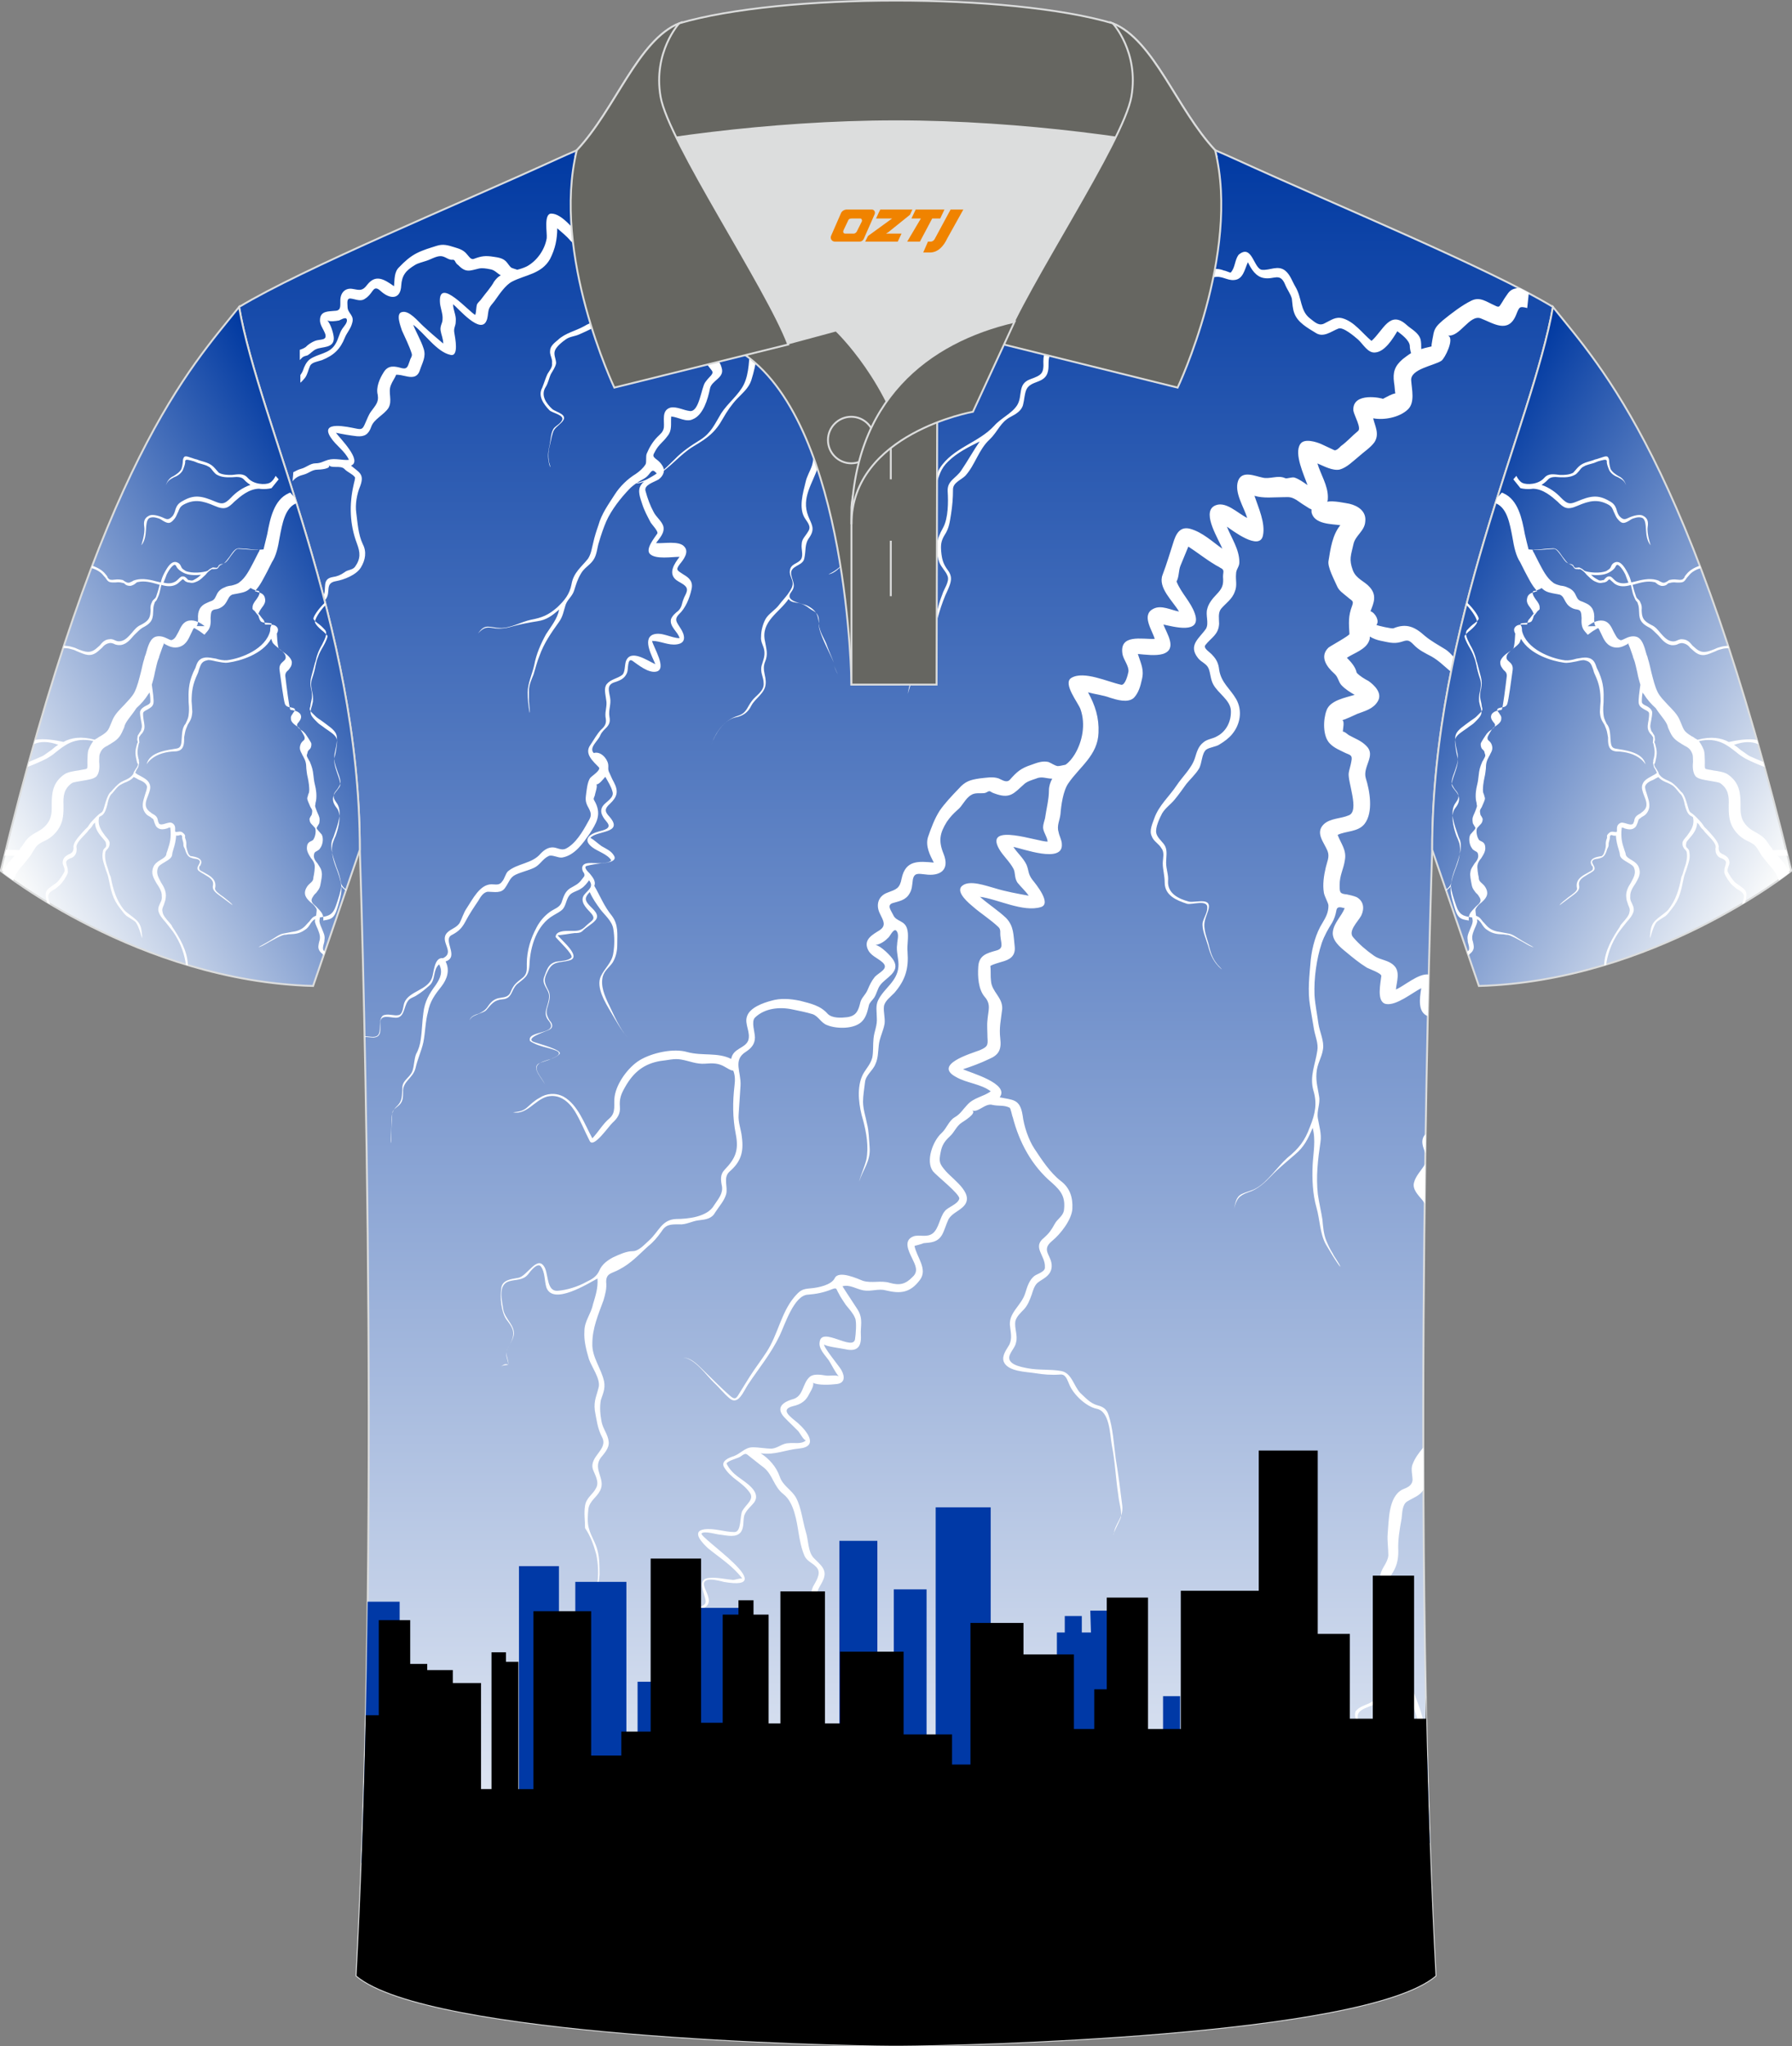
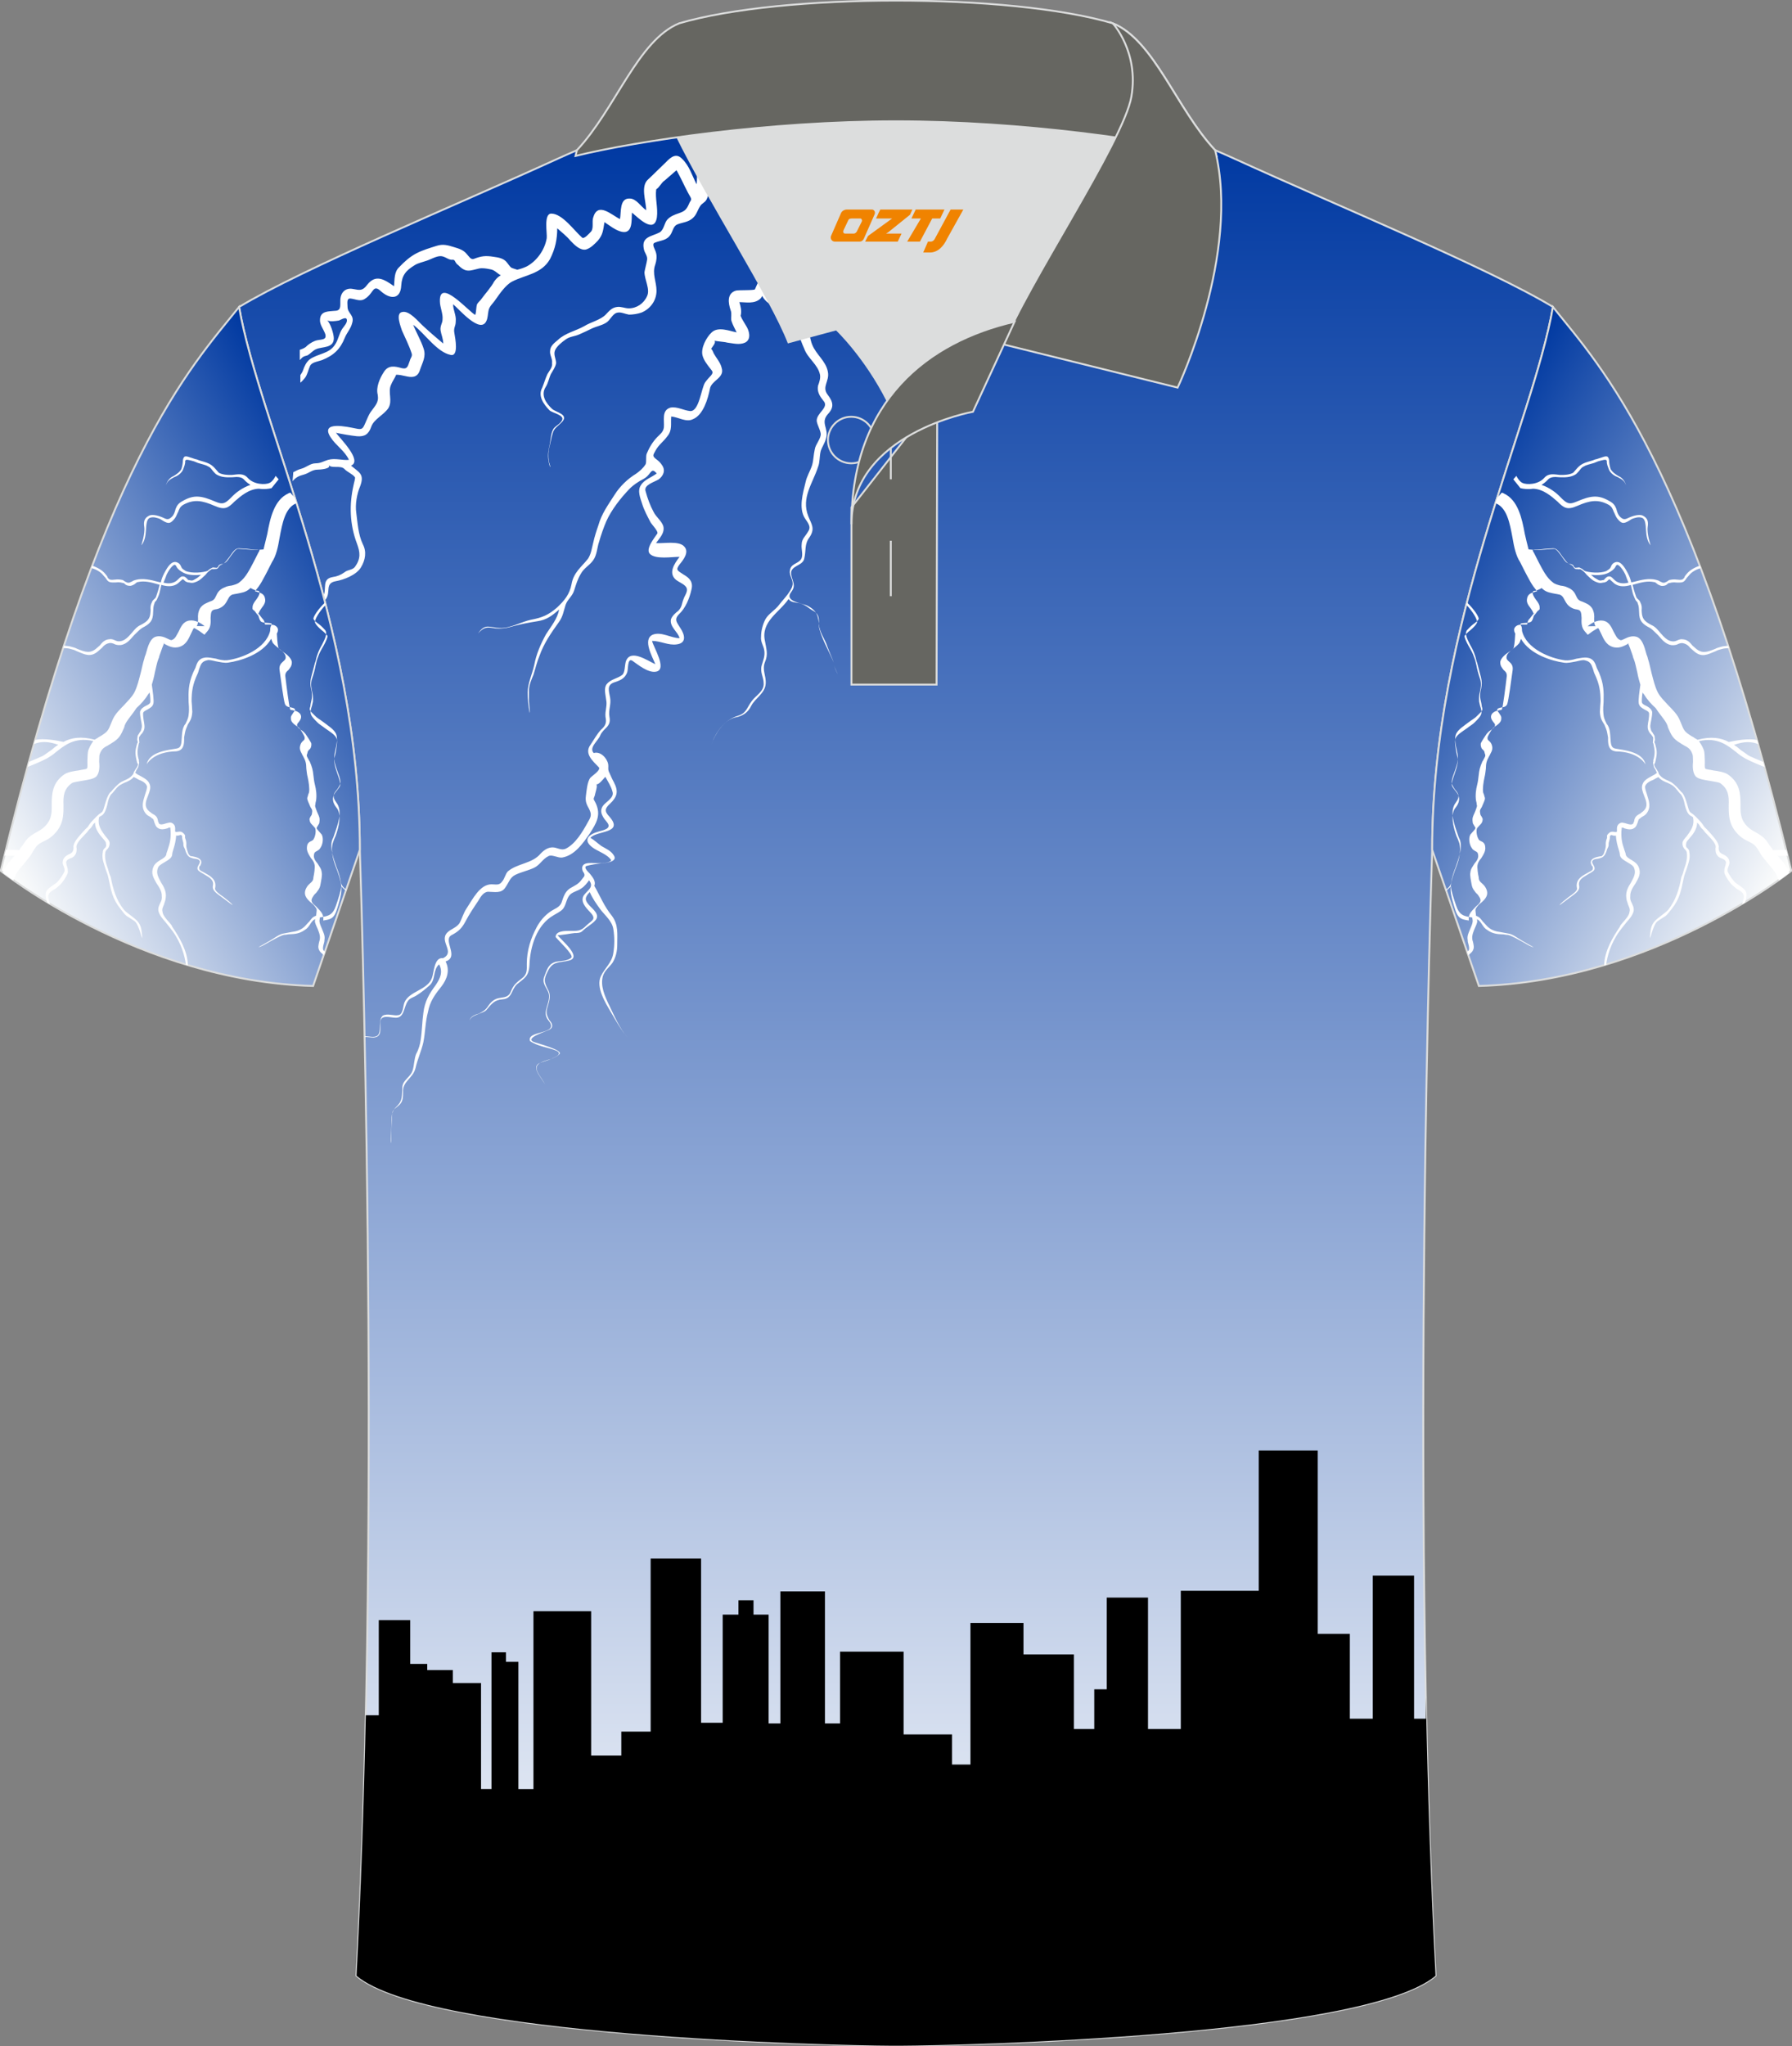
<svg xmlns="http://www.w3.org/2000/svg" version="1.1" id="图层_1" x="0px" y="0px" width="379.8px" height="433.5px" viewBox="0 0 379.8 433.5" enable-background="new 0 0 379.8 433.5" xml:space="preserve">
  <rect x="0" y="0" width="379.8" height="433.5" fill="#808080" stroke="none" />
  <g>
    <linearGradient id="SVGID_1_" gradientUnits="userSpaceOnUse" x1="189.905" y1="52.265" x2="189.905" y2="-353.365" gradientTransform="matrix(1 0 0 -1 0 80)">
      <stop offset="4.926110e-03" style="stop-color:#0039A2" />
      <stop offset="1" style="stop-color:#FFFFFE" />
    </linearGradient>
    <path fill-rule="evenodd" clip-rule="evenodd" fill="url(#SVGID_1_)" stroke="#DCDDDD" stroke-width="0.4" stroke-miterlimit="22.926" d="   M303.54,180.04c0,0-4.68,137.15,0.7,238.51c-15.6,13.14-104.62,14.84-114.34,14.81c-9.72,0.03-98.74-1.67-114.34-14.82   c5.38-101.36,0.7-238.51,0.7-238.51c0-47.79-21.31-90.25-25.59-115c13.68-8.25,45.44-21.32,67.38-31.34   c5.84-2.66,10.73-4.57,15.09-5.94l113.56-0.02c4.33,1.37,9.2,3.29,15.06,5.95c21.94,10.02,53.7,23.08,67.38,31.34   C324.85,89.79,303.54,132.25,303.54,180.04z" />
    <g>
-       <path fill-rule="evenodd" clip-rule="evenodd" fill="#FFFFFF" d="M301.22,73.95c0-0.73,0-1.46-0.14-2.03    c-0.41-1.46-1.94-2.17-2.91-3.04c-3.61-3.34-5,1.16-7.49,3.34c-1.94-1.6-3.61-4.05-6.11-4.78c-1.53-0.43-2.5,0.43-3.75,1.01    c-1.24,0.73-2.08-0.14-3.2-1.01c-2.08-1.6-1.67-4.35-3.05-6.66c-0.7-1.16-1.11-2.61-2.22-3.48c-1.53-1.16-3.2,0-4.85-0.14    c-1.81-0.14-2.08-5.65-5-3.18c-0.84,1.16-0.7,2.75-1.67,3.77c-0.27,0-1.11-0.43-1.39-0.43c-1.11-0.43-1.94-0.43-3.05-0.14    c-1.81,0.43-3.2,0.29-4.86,1.16c-0.97,0.58-1.67,0.73-2.64,0c-2.5-1.6-3.61-2.31-5.69,0.43c-0.7,0.87-0.83,1.45-1.8,0.73    c-0.83-0.58-1.67-1.01-2.5-1.45c-2.36-1.16-3.34,3.77-4.86,3.04c-1.8-0.73-4.02-2.61-2.91-4.64c1.94-3.62,0.56-6.38-0.83-10    c-0.7-1.6-1.53-2.61-3.2-2.61c-1.11,0-2.91,0-4.02,0.29c-1.94,0.58-3.47,2.47-4.72,0.14c-0.97-1.88-4.44-5.51-6.81-4.35    c-0.97,0.43-2.5,2.03-3.47,1.16c-1.25-1.01-1.53-2.17-3.2-2.61c-2.08-0.59-4.17-0.73-5.69,1.16c-1.53,1.74-1.94,1.88-2.78-0.29    c-0.7-1.46-1.94-4.35-3.61-2.17c-1.11,1.46-1.11,3.48-3.05,4.35c-1.67,0.73-3.47,0.87-4.85-0.43c-1.53-1.3-2.78-1.88-4.72-0.73    c-1.8,1.16-3.05,1.74-5.28,1.46c-2.37-0.14-3.47-1.74-5.28-3.04c-1.8-1.3-3.2-2.9-5.55-2.61c-2.5,0.29-3.05-0.43-4.44-2.31    s-3.75-0.59-5.42,0.28c-1.25,0.73-1.39,2.47-1.94,3.77c-1.53,3.91-3.47-1.88-5.28-2.9c-1.25-0.73-5.55,3.04-5.84,2.75    c0.27,0.43,4.44-2.9,5.28-2.9c2.22,0.14,2.22,4.92,4.58,4.78c1.4,0,1.67-2.47,2.08-3.48c0.56-1.88,2.64-2.75,4.44-3.04    c1.94-0.43,2.36,2.17,3.61,3.18c1.67,1.3,3.88-0.14,5.84,1.3c1.67,1.3,3.2,2.75,4.86,4.05c1.67,1.3,4.02,0.87,5.97,0.87    c1.67-0.14,2.91-2.61,4.72-2.17c1.67,0.43,2.64,2.31,4.31,2.47c3.47,0.29,4.86-1.6,6.39-4.35c0.83-1.46,1.11-1.3,1.8,0.29    c0.41,1.01,1.11,3.62,2.5,3.48c-0.84,0.73-1.11,2.03-1.53,3.18c-0.83,1.88-2.5,3.62-3.61,5.22c-1.11,1.6-2.22,2.75-3.88,3.91    c-1.39,1.01-2.08,2.61-3.47,3.77c-1.25,0.87-3.05,1.6-4.44,1.74c-1.53,0-3.2-0.43-4.44,0.87s-1.39,2.17-3.2,2.61    c-1.67,0.43-3.34,0.43-4.85,1.01c-1.67,0.73-2.78,1.01-4.58,0.73c-1.94-0.29-4.17,0.14-6.11,0.43c-3.75,0.58-7.92,1.46-11.53,2.9    c-1.24,0.43-2.64,1.3-3.34,2.47c-0.7,1.3-0.84,2.9-1.94,4.05c-1.39,1.6-2.91,1.88-4.86,1.88c-1.8,0-2.91,0.87-4.44,1.74    c1.11-0.58,2.22-1.45,3.34-1.6c1.67-0.29,3.34,0,4.86-0.87c1.39-0.87,2.5-2.47,2.91-4.05c0.41-2.03,2.08-2.75,3.88-3.34    c3.2-1.3,7.08-2.03,10.42-2.47c1.81-0.29,3.61-0.58,5.55-0.43c1.94,0.16,3.47,0.58,5.28-0.14c-1.8,1.01-3.47,2.31-5.28,3.48    c-1.53,0.87-3.34,2.03-3.34,4.05c-0.14,2.47-0.14,5.65-1.24,7.98c-1.11,2.31-3.47,4.05-4.86,6.24c-1.39,2.31-2.08,4.05-4.31,5.51    c-2.08,1.3-3.88,2.47-5.55,4.21c-1.53,1.46-3.05,3.18-5,3.91c-0.41,0.14-3.34,1.46-3.47,1.01c0.41,0.73,4.03-1.01,4.58-1.46    c2.91-1.6,5-4.5,7.92-6.24c2.91-1.74,4.58-2.9,6.25-5.94c0.83-1.46,1.8-2.9,3.05-4.21c1.11-1.16,2.36-2.17,2.91-3.77    c0.56-1.74,0.97-3.63,1.24-5.37c0.14-1.3,0-2.9,1.24-3.77c1.24-1.01,2.78-1.46,4.03-2.47c1.39-1.01,2.91-2.03,4.44-2.9    c2.37-1.16,4.58-1.6,6.25-3.91c0.97-1.3,1.94-1.16,3.47-1.01c1.94,0.14,3.88-0.58,5.42-1.74c1.11-0.73,2.08-1.88,3.05-2.9    c0.97-1.01,2.37-1.74,3.47-2.61c2.5-2.03,5-5.65,6.39-8.69c0.97-2.03,1.53-6.38,4.31-6.38c1.11,0,2.64,0.14,3.47,0.87    c1.11,0.87,1.67,2.61,3.34,2.47c1.25,0,2.22-1.16,3.47-1.6c0.97-0.29,3.05,1.88,3.75,2.47c0.83,0.14,1.24,2.03,1.67,2.61    c1.24,1.74,2.5,0.87,4.02,0.14c1.24-0.58,5.55-1.45,6.39-0.29c0.7,1.01,0.97,2.47,1.53,3.62c0.83,1.74,1.11,3.34,0.27,5.07    c-1.24,3.04-1.39,4.64,1.25,6.81c1.11,0.87,2.22,1.74,3.75,1.46c1.11-0.59,1.94-1.74,2.91-2.61c1.53-1.3,2.78,2.61,5,1.6    c1.24-0.43,1.94-1.74,2.91-2.75s1.94,0.58,2.64,1.16c-2.08,1.3-2.78,3.62-5.41,3.62c-2.78,0-4.86,1.6-7.49,2.03    c-2.78,0.43-4.44,1.01-6.81,2.75c-1.94,1.45-3.34,3.48-5.55,4.5c-1.8,0.73-2.5,1.74-2.5,3.77c0.14,2.61-0.41,2.9-2.78,3.77    c-2.78,1.01-1.53,3.48-2.78,5.51c-1.11,1.74-3.47,2.75-4.86,4.35c-3.34,3.63-8.75,4.64-11.53,8.99c-0.97,1.46-0.83,4.21-2.22,5.07    c-0.83,0.58-1.8,0.43-2.64,0.87c-0.97,0.43-1.67,1.16-2.36,2.03c-0.56,0.87-1.25,1.88-2.37,2.03c-0.97,0.14-1.94-0.14-2.91,0    c-2.37,0.58-0.97,4.35-3.75,4.92c-2.36,0.59-2.78,1.3-3.47,3.63c-0.27,1.74-2.5,3.34-3.88,3.91c1.67-0.14,3.88-2.75,4.17-4.35    c0.41-1.88,1.4-2.47,3.05-2.9c2.22-0.58,2.08-2.03,2.78-3.91c0.83-2.03,3.34-0.43,4.86-1.3c1.67-1.01,2.08-3.18,4.02-3.77    c1.67-0.58,3.2-0.58,3.88-2.47c0.7-2.17,0.97-3.63,2.64-5.22c1.94-1.88,4.31-3.04,6.66-4.21c-1.39,2.03-2.5,4.05-3.88,6.09    c-1.11,1.74-3.05,2.17-2.91,4.5c0.14,2.17,0.14,5.65-0.97,7.68c-1.4,2.47-1.8,4.35-0.83,7.25c0.41,1.16,1.39,1.88,1.8,3.04    s-0.83,2.75-1.11,3.77c-1.11,2.75-1.53,5.65-2.22,8.55c-0.27,1.3-0.7,2.75-1.24,4.05c-0.97,1.01-1.8,2.17-2.36,3.48    c-0.7,1.46-1.25,3.34-1.53,5.07c0,0,1.24-4.05,1.4-4.64c0.41-1.16,1.39-2.17,2.08-3.18c0.97-1.3,1.39-2.9,1.8-4.5    c0.97-3.34,1.67-6.52,3.2-9.7c0.7-1.6,1.11-2.75,0-4.21c-0.97-1.3-1.24-2.31-1.39-3.91c-0.14-1.46,0-2.31,0.7-3.48    c0.97-1.46,1.11-2.75,1.39-4.5c0.27-1.74,0.41-3.34,0.41-5.22c0-1.45,1.81-2.03,2.64-2.9c2.08-2.31,2.78-5.51,5.14-7.68    c1.8-1.74,2.22-3.62,4.44-4.78c1.11-0.58,2.36-1.3,2.64-2.61c0.27-1.01,0.27-2.17,0.7-3.18c0.97-2.03,4.03-1.16,4.58-3.91    c0.27-1.16-0.14-2.61,0.56-3.62c0.7-0.87,1.94-1.16,2.78-1.6c2.64-1.46,4.31-4.05,6.95-5.37c1.53-0.73,3.05-0.58,4.58-0.87    c1.67-0.43,3.34-1.46,5-1.74c1.53-0.29,3.34,0.29,4.72-0.73c1.11-0.73,1.53-2.03,2.64-2.75c1.11-0.73,2.64-0.87,3.47-2.17    c1.53-0.73,2.91-0.58,4.44-1.01c1.67-0.43,2.78,0.73,4.31,0.58c1.94-0.14,2.22-2.31,2.91-3.77c0.7,1.46,1.67,3.04,3.34,3.34    c2.22,0.43,3.47-1.3,4.58,1.46c0.41,1.01,1.11,1.88,1.39,2.9c0.14,1.01,0.14,2.17,0.56,3.18c0.7,1.88,2.78,3.04,4.44,4.05    c1.67,1.16,3.34-0.29,4.86-0.87c0.97-0.43,3.34,1.6,4.17,2.31c1.11,1.01,2.08,2.9,3.61,2.75c2.08-0.14,3.75-2.9,4.72-4.5    c0.97,0.73,2.5,1.88,2.64,3.04c0,0.58,0.14,1.16,0.27,1.6c-0.7,0.43-1.25,0.87-1.81,1.3c-1.67,1.46-2.08,2.75-1.8,4.92    c0.14,0.73,0.14,1.6,0.27,2.31c-0.83,0.14-1.8,0.73-2.64,1.16c0-0.14-6.52-1.6-6.25,2.47c0.14,1.01,1.81,3.77,0.97,4.35    c-1.24,1.01-2.22,2.17-3.61,3.18c-0.27,0.29-0.97,1.01-1.39,0.87c-0.97-0.43-1.8-0.87-2.78-1.3c-0.97-0.43-3.61-1.3-4.44,0    c-1.39,2.03,0.84,6.66,1.53,8.69c-0.84-0.58-1.81-1.3-2.78-1.6c-0.56-0.14-1.53,0.29-1.94,0.14c-1.53-0.73-3.34,0.29-4.86-0.14    c-1.53-0.29-4.31-1.6-5.14,0.73c-0.83,2.47,1.24,5.51,1.94,7.82c-1.94-0.87-4.72-3.91-7.08-2.47c-2.5,1.6,1.11,7.11,1.8,8.99    c-2.08-1.45-4.17-3.48-6.81-4.21c-2.22-0.58-3.05,1.16-3.61,3.04c-0.7,2.17-1.39,4.5-2.22,6.67c-1.11,2.75,2.22,5.65,3.47,7.82    c-1.67-0.29-3.75-1.46-5.42-0.59c-2.64,1.3-0.27,4.49,0.27,6.38c-2.64,0.14-7.64-1.16-6.81,3.34c0.27,1.16,1.39,2.47,1.24,3.63    c-0.14,0.73-0.7,2.9-1.53,2.75c-2.78-0.58-7.92-3.04-10.56-1.46c-1.94,1.16,1.53,5.37,1.94,6.67c1.11,3.18,0.41,6.81-1.25,9.56    c-0.56,0.87-1.11,1.6-1.94,2.17c-0.7,0.14-1.24,0.29-1.67,0.29c-0.7-0.14-1.24-0.59-1.94-0.87c-1.25-0.29-2.37,0.14-3.61,0.59    c-2.22,0.73-3.05,1.45-4.58,3.18c-0.7,0.73-1.67,0-2.37-0.29c-1.24-0.43-2.64-0.14-4.02,0c-1.94,0.29-3.05,0.58-4.44,2.17    c-1.4,1.46-2.91,3.04-4.02,4.64c-1.11,1.74-1.8,3.62-2.5,5.65c-0.56,1.88,0.41,3.77,1.24,5.37c-3.2-0.29-5.98-0.58-6.81,3.34    c-0.41,2.17-1.11,2.31-3.05,3.04s-2.5,2.61-1.53,4.5c0.7,1.45,1.39,2.47-0.14,3.48c-1.39,0.87-3.34,1.88-2.5,3.91    c0.56,1.45,2.08,1.88,3.2,2.9c1.39,1.3-0.7,2.03-1.67,3.04c-0.7,0.87-1.11,1.74-1.53,2.75c-0.41,1.01-1.25,1.6-1.53,2.61    c-0.41,1.74-0.83,2.9-2.78,3.18c-1.24,0.14-3.2,0.28-4.17-0.73c-1.53-1.74-3.61-2.17-5.84-2.75c-2.08-0.43-4.17-0.59-6.11,0    c-1.67,0.43-4.58,1.45-5.14,3.34c-0.56,1.6,0.83,3.34,0.27,5.07c-0.7,1.74-3.2,1.6-3.61,3.91c-2.91-1.45-6.11-0.58-9.3-1.45    c-2.91-0.87-7.49,0.14-10.13,1.74c-2.36,1.46-4.85,4.78-5.28,7.68c-0.27,1.6,0.41,3.34-1.11,4.64c-1.39,1.16-2.36,2.9-3.61,4.21    c-1.67-3.04-3.05-7.11-6.11-8.83c-1.67-0.87-3.61-0.73-5.14,0.29c-1.11,0.58-1.94,1.46-2.78,2.17c-0.97,0.73-1.8,0.73-2.78,0.87    c2.91,0.58,4.58-2.61,7.22-3.34c2.5-0.59,4.44,0.87,5.84,3.04c1.25,2.03,2.08,4.21,3.2,6.38c0.83,1.6,4.03-3.18,4.86-3.91    c0.97-0.87,1.67-1.88,1.53-3.34c-0.14-1.74,0.27-2.75,1.11-4.21c1.8-3.18,4.02-4.92,7.49-5.51c1.53-0.14,2.91-0.59,4.44-0.29    c1.67,0.29,3.2,1.01,5,0.87c1.67-0.14,2.91-0.14,4.31,0.73c0.56,0.29,1.11,0.73,1.67,0.73c0.41,1.01,0.41,2.03,0.27,3.18    c-0.41,3.48-0.41,6.81,0.27,10.29c0.7,3.48-0.14,5.22-2.37,7.54c-0.97,1.01-0.83,2.17-0.56,3.48c0.27,1.6-0.83,2.75-1.67,4.05    c-1.4,2.47-5.55,2.9-8.05,2.9c-3.05,0.14-3.61,2.61-5.69,4.5c-0.97,0.87-2.22,2.31-3.47,2.31c-1.4,0-2.91,0.73-4.17,1.3    c-1.11,0.58-2.36,1.45-2.91,2.75c-0.56,1.3-1.53,1.88-2.78,2.47c-1.8,1.01-4.17,1.74-6.11,1.88c-2.22,0.14-1.94-3.18-2.64-4.78    c-1.53-3.18-3.75,1.74-5.69,2.03c-1.53,0.28-3.47,0.43-3.61,2.31c-0.27,1.88,0,4.92,1.11,6.52c1.11,1.46,1.94,2.47,1.11,4.5    c-0.41,0.87-0.97,1.6-1.11,2.61c-0.14,0.87,0.41,1.6,0.41,2.47c-0.7-0.29-0.97,0-1.67,0.43c0.7-0.43,1.11-0.29,1.67-0.43    c0.14-1.01-0.7-2.03-0.27-3.04c0.27-1.01,0.97-1.74,1.24-2.61c0.97-2.47-1.8-3.91-2.08-6.23c-0.27-1.88-1.11-5.07,1.25-5.79    c1.39-0.43,2.91-0.14,4.03-1.46c0.41-0.58,2.08-2.75,2.78-1.6c0.83,1.16,0.7,3.04,1.11,4.35c1.39,3.91,8.89-0.87,10.83-1.88    c0.14,2.03-0.41,3.63-0.97,5.51c-0.41,2.03-1.8,3.48-1.8,5.65c-0.14,2.03,0.41,4.05,0.97,5.94c0.56,1.6,2.37,4.05,2.08,5.79    c-0.41,1.88-1.11,2.9-0.84,5.07c0.41,2.17,0.56,3.77,1.53,5.65c1.39,2.61-2.78,4.05-1.94,6.81c0.41,1.16,1.39,2.61,0.7,3.91    c-0.7,1.45-2.08,2.03-2.36,3.77c-0.27,1.6,0,3.18,0,4.78c1.11,1.6,1.8,3.48,2.36,5.51c0.83,4.05,0.41,8.55-1.8,12.17    c-1.81,2.9-2.5,6.09-4.72,8.83c0.7-0.87,1.53-1.88,2.08-2.9c0.83-1.16,0.7-2.9,1.39-4.05c2.08-3.04,3.47-5.94,3.75-9.71    c0-1.74,0-3.48-0.41-5.07c-0.41-1.74-1.39-3.04-1.81-4.64c-0.41-1.16-0.27-3.04-0.14-4.21c0.27-1.74,1.8-2.47,2.5-3.91    c1.25-2.47-1.67-4.5,0.14-6.95c0.7-0.87,1.81-2.03,1.67-3.34c-0.14-1.6-1.24-2.75-1.53-4.35c-0.27-1.46-0.41-3.04-0.14-4.5    c0.41-1.3,0.97-2.31,0.7-3.91c-0.56-2.75-2.64-5.22-2.5-8.12c0-3.18,1.25-6.09,2.37-9.13c0.41-1.45,0.7-2.47,0.56-3.91    c0-1.88,1.24-1.74,2.78-2.61c2.5-1.3,4.03-3.04,6.11-4.92c1.11-0.87,1.94-1.88,2.78-3.04c0.97-1.6,1.94-1.6,3.75-1.6    c1.53,0.14,2.78-0.73,4.31-0.87c1.24-0.14,2.64-0.29,3.34-1.6c0.83-1.3,1.94-2.47,2.36-3.91c0.41-1.6-0.7-3.48,0.7-4.78    c2.36-2.03,3.05-4.05,2.64-7.25c-0.14-1.6-0.83-3.18-0.7-4.78c0.14-2.03,0.27-4.21,0.41-6.24c0.14-2.9-1.67-5.37,1.11-7.11    c1.11-0.73,1.94-1.6,1.94-3.04c0-1.16-0.83-3.34,0-4.21c2.08-2.03,5.28-2.31,7.92-1.74c1.39,0.29,2.91,0.58,4.31,1.01    c1.24,0.43,1.8,1.88,3.05,2.31c2.08,0.87,5.98,0.87,7.49-0.87c0.83-0.87,1.11-2.17,1.39-3.34c0.14-0.58,0.7-1.01,1.11-1.6    c0.56-0.87,0.7-1.88,1.25-2.61c1.11-1.6,4.31-2.75,2.91-5.22c-0.56-1.01-2.78-3.18-3.88-3.34c1.11-0.14,2.08-0.87,2.78-1.6    c0.41-0.43,1.24-2.31,1.81-1.16c0.41,0.73,0,1.88,0,2.61c-0.27,1.6,0.41,3.18,0.27,4.78c-0.27,3.18-3.05,4.5-4.31,7.11    c-0.56,1.16-0.27,2.47-0.27,3.63c0.14,1.74-0.56,2.9-0.7,4.49c-0.14,1.3,0,2.75-0.27,4.05c-0.41,1.6-1.67,2.61-2.22,4.05    c-1.11,2.75-0.56,6.38,0.27,9.13c0.7,2.61,1.25,5.65,0.7,8.41c-0.41,1.6-1.11,3.04-1.53,4.64c0.83-2.61,2.5-4.35,2.22-7.39    c-0.14-1.6-0.14-3.34-0.56-4.92c-0.27-1.45-0.83-3.04-0.83-4.64c0-1.3,0.27-2.75,0.41-4.05c0.14-1.6,1.67-2.47,2.22-3.91    c0.56-1.16,0.56-2.61,0.7-3.91c0.14-1.6,0.97-3.04,1.24-4.64c0.14-1.3-0.27-2.47-0.14-3.63c0.14-1.16,1.39-2.03,2.22-2.9    c2.37-2.75,3.05-5.22,2.78-8.69c-0.14-1.46,0.27-3.04,0-4.5c-0.41-2.31-2.37-1.74-3.05-3.34c-0.41-0.87-1.4-2.03-0.14-2.47    c1.39-0.43,2.78-0.58,3.61-2.03c0.56-0.87,0.56-1.88,0.7-2.9c0.27-1.6,1.24-1.3,2.64-1.16c3.05,0.43,5.28-0.87,3.88-4.35    c-1.11-2.75-0.83-4.35,0.7-6.81c0.7-1.01,1.39-1.74,2.22-2.47c1.11-0.87,1.67-2.47,2.91-3.18c0.83-0.58,1.94-0.29,2.91-0.43    c0.56-0.14,0.83-0.58,1.24-0.29c0.41,0.29,0.97,0.43,1.39,0.58c2.78,0.87,3.61-0.29,5.55-2.03c0.7-0.73,1.81-1.01,2.64-1.3    c1.24-0.58,2.22,0,3.47,0c-0.41,0.73-0.7,1.6-0.7,2.47c0,1.88-0.56,4.05-0.83,5.94c-0.14,0.58-0.41,1.3-0.41,1.88    c0,1.01,0.83,1.88,0.97,3.04c-1.8,0.14-13.61-4.21-10.27,1.6c0.83,1.45,2.22,2.61,3.05,4.21c0.41,0.87,0.14,1.88,0.83,2.9    c0.7,0.87,1.67,1.74,2.37,2.75c-2.37-0.43-4.86-0.87-7.22-1.6c-1.67-0.43-5.41-1.88-6.95-0.43c-1.4,1.3,1.67,3.77,2.36,4.35    c1.67,1.46,3.75,2.75,5.42,4.35c0.56,0.58,0.27,1.16,0.41,2.03c0.14,1.46,0.7,2.47-0.83,2.9c-2.08,0.58-3.75,1.01-3.88,3.48    c-0.14,2.03,0,4.78,1.39,6.38s0.7,2.9,0.56,4.92c-0.14,1.16,0,2.31,0,3.62c0.14,1.74,0,2.03-1.67,2.75    c-1.94,0.73-9.86,3.04-5,5.65c2.22,1.3,5.28,1.46,7.36,3.04c-1.53,1.16-3.61,1.3-5,2.9c-0.97,1.01-1.39,1.88-2.64,2.61    c-1.24,0.73-1.67,2.31-2.78,3.34c-1.8,1.6-3.47,5.94-1.8,8.12c0.7,0.87,5.84,4.92,5.55,5.79c-0.27,1.16-2.37,1.74-3.05,2.61    c-1.11,1.3-1.25,3.77-2.64,4.78c-1.25,0.87-2.78,0.14-4.03,0.58c-2.22,0.87-0.97,3.18-0.27,4.64c0.7,1.46,1.39,2.75,0.14,3.91    c-1.53,1.6-2.78,1.88-4.86,1.3c-1.94-0.58-3.75,0.14-5.69-0.43c-1.11-0.43-5.14-2.31-5.98-0.58c-0.7,1.46-3.47,2.03-5.14,2.17    c-1.8,0.14-2.22,0.43-3.47,1.88c-2.78,3.34-3.47,7.98-5.84,11.59c-1.11,1.74-2.37,3.34-3.47,5.07c-0.7,1.16-1.39,2.17-2.08,3.34    c-0.83,1.3-0.97,2.03-2.37,0.73c-1.67-1.46-3.34-3.18-5-4.78c-1.39-1.3-2.78-3.04-4.72-3.18c2.5,0.29,4.86,3.77,6.52,5.37    c1.11,1.01,2.08,2.31,3.34,3.34c1.8,1.46,2.91-1.6,3.88-3.04c2.22-3.34,4.86-6.52,6.66-10.29c1.11-2.31,3.05-8.55,5.98-8.69    c1.8-0.14,3.34-0.43,5.14-1.16c1.11-0.43,0.83,0,1.39,0.87c0.41,0.87,0.97,1.6,1.53,2.47c0.7,0.87,1.53,1.74,1.94,2.75    c0.41,0.87,0.14,3.63,0,4.5c-0.41,2.61-7.08-2.75-7.49,0.58c-0.27,1.46,1.11,2.75,1.94,3.91c0.56,0.87,1.39,2.61,2.08,3.34    c-0.7-0.29-2.08,0-2.78-0.14c-0.97-0.14-2.5-0.43-3.34,0.29c-1.67,1.46-1.25,4.21-3.75,4.78c-2.37,0.73-3.47,2.03-1.39,4.05    c0.83,0.87,1.8,1.74,2.64,2.61c0.41,0.43,1.11,1.88,1.67,2.03c-0.97,0.87-2.5,0.43-3.61,0.58c-1.39,0-2.22,1.01-3.61,1.16    c-1.39,0-2.64-0.29-4.02-0.29c-1.67,0-2.5,1.3-4.03,1.88c-0.97,0.29-2.78,1.01-2.08,2.31c0.7,1.16,1.67,2.03,2.64,2.75    c0.97,0.73,2.08,1.6,2.78,2.61c1.11,1.46-0.7,2.47-1.53,3.91c-0.56,1.01-0.14,4.5-1.67,4.5c-2.08,0-4.31-0.87-6.39-0.58    c-2.91,0.43-0.27,3.04,0.83,4.05c2.5,2.03,5.28,3.77,7.22,6.38c-0.41-0.14-1.53,0.29-1.94,0.29c-1.67-0.14-3.34-0.58-5-0.43    c-2.91,0.14-0.97,3.34-0.83,4.92c0.14,1.46-2.91,1.46-3.75,1.46c-0.83,0.14-1.81,0.14-2.5,0.43c-1.11,0.29-1.67,1.45-2.5,2.17    c-3.34,2.47-1.39,3.91,0.83,6.24c1.11,1.16,0.84,2.47,0.97,4.05c0,1.74,0.14,3.62,0,5.36c-0.27,2.75-6.25,1.16-4.03,4.78    c1.25,2.03,3.34,3.34,4.44,5.37c1.25,2.31-2.78,2.03-3.88,3.18c-0.97,0.87-0.97,2.47-1.53,3.63c-0.7,1.3-4.17-0.73-5.14-1.3    c-1.67-0.87-4.86-3.48-6.81-2.47c-0.7,1.3,0.27,2.75,0,4.2c-0.41,1.74,0.27,2.75,1.39,4.21c1.53,2.03,3.34,4.2,4.44,6.52    c0.7,1.45-0.97,0.87-1.67,0.43c-1.53-0.73-3.05-1.6-4.58-2.47c-2.78-1.74-4.17-1.46-6.25,1.16c-1.11,1.3-0.7,2.61-0.7,4.2    c0,2.03-2.5,1.3-3.61,1.01c-5.98-1.88,0.14,6.23,1.24,7.98c-0.97-1.74-4.72-5.51-3.88-7.68c0.41-1.3,3.88,0.29,4.72,0.29    c2.78,0.29,1.25-3.62,2.08-5.22c0.97-1.88,2.78-2.9,4.58-2.03c1.94,0.73,3.47,2.17,5.42,3.04c0.7,0.29,1.53,0.73,2.36,0.58    c1.67-0.14,0.56-1.88,0-2.9c-1.53-2.61-4.44-4.92-5.28-7.82c-0.14-0.58,0.27-1.16,0.27-1.74c0-0.73-0.14-1.46-0.27-2.17    c-0.14-2.03,1.25-1.6,2.5-1.01c2.36,1.01,4.44,2.61,6.95,3.48c2.08,0.73,2.64,0.58,3.2-1.6c0.41-1.6,1.11-2.61,2.78-2.9    c8.05-1.6-5.28-8.12-2.37-10c0.97-0.73,2.37-0.43,3.34-1.16c1.24-0.87,0.83-2.47,0.83-3.77c0.14-2.9,0.84-6.09-1.53-8.12    c-1.8-1.6-3.05-2.9-0.7-4.64c0.97-0.58,1.67-2.03,2.64-2.47c1.11-0.43,2.37-0.29,3.47-0.43c0.97-0.14,2.08-0.14,2.78-0.87    c1.11-1.16-0.27-3.04-0.56-4.2c-0.56-2.17,3.05-1.16,4.17-0.87c12.5,2.17-5.55-9.56-4.72-10.29c0.7-0.58,3.34,0.29,4.03,0.29    c1.24,0.14,3.34,0.73,4.31-0.58c0.7-1.01,0.41-2.31,0.7-3.48c0.41-1.16,1.39-1.88,2.08-2.75c1.67-2.31-1.94-4.35-3.47-5.51    c-0.97-0.73-1.8-1.6-2.36-2.75c0.14-0.58,2.5-1.16,2.91-1.46c1.24-0.87,1.11-0.73,2.22,0.14c0.97,0.73,1.8,1.46,2.78,2.17    c1.94,1.6,2.08,4.05,4.17,5.65c2.22,1.74,2.78,5.65,3.2,8.26c0.27,1.6,0.56,3.18,1.24,4.78c0.56,1.3,2.08,1.6,2.78,2.75    c0.7,1.16-0.41,2.75-0.97,3.77c-0.7,1.6-0.27,2.61-0.14,4.21c0.14,1.74-1.11,3.04-1.8,4.5c-0.7,1.6-1.24,3.34-2.08,4.78    c-1.53,2.75-3.47,5.79-1.8,9.27c0.56,1.3,1.8,2.03,1.8,3.48c0,1.16-0.41,2.61,0.41,3.62c0.7,0.73,1.8,0.73,2.64,0.87    c1.8,0,3.61,0.43,5.42,0.87c1.39,0.29,2.78,0.43,4.17,0.73c0.83,0.29,1.53,3.18,1.53,4.05c0,1.45-0.83,3.04-1.24,4.5    c-0.56,1.46-1.8,2.17-2.64,3.48c-1.67,2.47-3.05,7.11-2.08,10c-0.14-2.17,0.14-4.64,0.83-6.66c0.97-2.31,2.37-3.48,3.61-5.51    c0.97-1.6,1.94-3.91,1.94-5.79c0-1.3-0.41-3.91-1.81-4.5c-1.8-0.73-4.31-0.87-6.25-1.3c-1.39-0.29-5.55,0.14-5.69-1.74    c-0.27-2.17,0.56-3.48-0.97-5.51c-1.11-1.6-1.24-3.91-0.83-5.79c0.56-2.17,2.22-4.05,3.05-6.24c0.83-2.17,2.91-4.2,2.91-6.66    c0-1.01-0.14-2.03-0.14-2.9c0-1.16,0.83-2.03,1.25-3.04c1.11-2.31-0.56-3.34-1.94-4.78c-1.25-1.3-1.11-3.77-1.67-5.51    c-0.7-2.31-0.97-5.22-2.08-7.25c-0.97-1.74-2.78-2.47-3.47-4.5c-0.7-2.03-2.22-3.77-4.03-4.92c3.05,0.43,5.14-0.73,8.19-1.01    c4.17-0.43,1.67-3.63-0.27-5.37c-1.53-1.3-4.03-2.9-0.97-3.63c1.25-0.28,2.37-0.87,3.05-2.03c0.27-0.58,1.4-2.17,1.11-2.9    c0.97,0.58,3.75,0.43,4.85,0.29c1.94-0.14,1.94-1.6,1.11-3.04c-0.41-0.73-3.88-4.92-3.61-5.37c0.27,0.43,3.88,0.87,4.44,1.01    c2.5,0.58,3.47-0.43,3.34-2.9c-0.14-2.03,0.56-3.48-0.7-5.51c-1.11-1.74-2.22-3.34-3.2-4.92c1.53-0.43,2.91,0.59,4.44,0.87    c1.67,0.29,3.2-0.43,4.72,0c3.05,0.73,5.14,0.59,7.22-2.17c1.8-2.31-0.7-4.92-1.11-7.25c0,0,1.67-0.43,1.94-0.58    c1.53-0.14,2.91-0.14,3.88-1.74c0.56-1.01,0.84-2.17,1.39-3.34c0.7-1.16,1.94-1.6,2.91-2.47c3.05-2.61-1.8-5.79-3.47-7.68    c-1.39-1.6-1.53-2.03-1.11-4.05c0.27-1.46,0.83-2.31,1.94-3.34c0.97-0.87,1.39-2.17,2.5-2.9c0.41-0.28,3.34-2.03,2.22-2.61    c1.25,0.58,2.78-1.6,4.31-1.16c1.25,0.29,2.5,0,3.61,0.58c0.27,0,0.56,1.88,0.7,2.03c1.39,5.37,4.03,10.29,8.33,13.91    c1.94,1.74,2.91,3.04,2.5,5.94c-0.27,1.16-1.4,1.74-1.94,2.75c-0.7,1.3-1.24,2.03-2.22,2.9c-2.64,2.03,0.27,3.77,0.14,6.24    c0.14,1.01-1.67,1.45-2.22,1.88c-1.11,0.87-1.53,2.31-1.94,3.63c-0.83,2.75-3.75,4.21-3.2,7.25c0.14,1.3,0.41,2.31-0.14,3.62    c-0.56,1.01-1.67,2.31-1.24,3.63c0.83,2.17,4.86,2.17,6.66,2.47c1.8,0.29,3.47,0.43,5.28,0.29c1.24-0.14,1.53,1.16,1.94,2.03    c0.84,2.17,3.61,4.78,5.84,5.22c2.78,0.58,2.78,5.36,3.2,7.68c0.7,3.48,0.83,7.11,1.39,10.72c0.14,1.45,0.7,3.04,0.56,4.49    c0,0.43-1.81,3.63-1.53,3.77c0.14-2.31,2.08-3.48,1.8-6.09c-0.41-3.34-0.83-6.66-1.39-10c-0.41-3.04-0.56-6.38-1.53-9.28    c-0.41-1.3-1.24-1.74-2.37-2.03c-1.53-0.43-2.5-1.6-3.61-2.61c-1.39-1.46-1.8-4.21-4.02-4.64c-2.37-0.43-4.72-0.14-7.08-0.58    c-1.53-0.29-4.85-0.87-3.75-3.04c0.41-0.87,1.11-1.6,1.24-2.47c0.41-1.45-0.41-3.04-0.14-4.5c0.27-1.01,1.11-1.74,1.8-2.47    c0.83-0.87,1.25-2.03,1.67-3.18c0.27-0.87,0.56-1.88,1.24-2.47c1.11-0.87,2.5-1.3,2.91-2.9c0.56-2.75-2.5-3.77,0.14-5.94    c1.8-1.46,4.17-4.5,4.31-6.81c0.14-2.47-0.56-4.5-2.5-5.94c-2.22-1.74-4.02-4.5-5.55-6.81c-1.24-1.88-2.22-4.78-2.5-7.11    c-0.56-3.48-2.08-3.18-4.86-3.77c2.22-2.9-6.25-5.22-7.78-5.94c1.81-0.59,3.75-1.3,5.55-2.17c2.08-0.87,2.64-2.03,2.36-4.35    c-0.27-2.31,0.14-3.91,0.41-6.24c0.14-2.47-2.22-3.63-2.37-5.94c-0.14-1.01,0-2.17-0.14-3.18c0.7-0.43,1.53-0.58,2.37-0.87    c1.67-0.43,3.05-1.16,2.78-3.34c-0.27-2.31-0.14-4.21-1.8-5.94c-1.67-1.6-3.75-2.9-5.55-4.5c3.61,0.43,9.16,3.34,12.91,2.17    c2.36-0.73-1.11-4.92-1.81-5.79c-0.97-1.3-0.7-1.88-1.24-3.18c-0.7-1.46-1.94-2.47-2.78-3.77c1.81,0.29,10.56,3.62,10.27-0.58    c0-0.87-0.56-1.74-0.7-2.61c-0.41-1.3,0.27-2.47,0.41-3.77c0.14-1.88,0.56-4.92,1.67-6.52c2.37-3.48,6.25-5.94,6.39-10.72    c0.14-3.18-0.7-5.79-2.22-8.55c1.53,0.43,3.2,0.58,4.72,1.16c1.39,0.43,3.75,1.16,5,0c0.97-1.01,1.39-2.47,1.67-3.77    c0.56-2.17-0.14-3.34-0.83-5.51c1.67,0.14,3.75,0.43,5.28,0c3.2-1.01,0.83-4.35,0.14-6.24c2.08,0.43,8.19,2.17,6.66-2.31    c-0.83-2.47-2.91-4.35-3.88-6.81c0.56-1.01,0.41-2.31,0.83-3.34c0.56-1.3,1.11-2.75,1.67-4.05c1.81,1.16,3.61,2.61,5.55,3.77    c0.41,0.29,0.83,0.43,1.24,0.73c0.97,0.43,0.56,0.87,0.56,1.88c0.14,1.74-0.14,2.47-1.4,3.77c-0.83,0.87-1.67,1.88-1.94,3.04    c-0.41,1.3,0.41,3.04-0.27,4.21c-1.39,2.03-3.88,3.48-1.67,6.24c0.7,0.87,1.8,1.16,2.22,2.17c0.41,1.01,0.41,2.31,0.97,3.34    c0.97,1.88,3.61,3.34,3.75,5.51c0.14,2.31-0.97,4.5-2.91,5.51c-0.97,0.58-2.08,0.58-2.91,1.3c-1.11,0.87-1.39,2.03-1.8,3.34    c-0.7,2.17-2.64,3.91-3.88,5.79c-1.53,2.31-3.75,4.21-4.72,6.95c-0.41,1.16-1.11,2.61-0.56,3.77c0.41,1.16,1.53,1.6,2.08,2.61    c0.7,0.87,0.27,2.17,0.27,3.18c0,1.3,0.41,2.61,0.41,4.05c0,2.75,2.5,3.77,4.72,4.5c0.97,0.29,4.44-1.01,4.31,0.87    c0,1.01-0.7,2.03-0.97,3.04c-0.27,1.45,0.7,3.48,1.11,4.92c0.56,2.17,1.24,3.62,2.91,5.07c0-0.14-0.97-1.01-1.11-1.3    c-0.83-1.01-1.24-2.31-1.53-3.48c-0.27-1.3-0.83-2.47-0.97-3.77c-0.27-1.46,0.27-2.47,0.7-3.77c1.11-3.18-2.5-1.74-4.02-2.03    c-2.22-0.59-4.58-1.74-4.44-4.35c0.14-1.3-0.41-2.47-0.41-3.91c0-1.16,0.27-2.31-0.14-3.34c-0.41-1.01-1.67-1.74-1.94-2.9    c-0.27-1.16,0.7-3.18,1.24-4.21c0.7-1.16,1.8-1.88,2.64-2.9c0.83-1.01,1.67-2.17,2.5-3.34c0.83-1.01,1.94-2.03,2.64-3.18    c0.7-1.16,0.56-3.18,1.53-4.05c0.84-0.58,2.08-0.58,2.91-1.16c0.97-0.59,1.94-1.3,2.64-2.17c1.67-2.03,2.22-4.92,0.83-7.39    c-1.24-2.17-3.2-3.48-3.61-6.24c-0.14-1.3-0.56-2.17-1.39-3.04c-0.41-0.58-2.08-1.46-1.53-2.17c1.24-1.6,2.78-2.17,2.91-4.5    c0-1.01-0.27-2.31,0.41-3.18c0.97-1.16,2.37-2.03,2.91-3.63c0.56-1.3,0.14-2.47,0.27-3.77c0-1.01,0.7-1.46,0.7-2.47    c0-2.75-1.67-5.07-2.64-7.54c1.25,0.87,6.95,5.22,7.64,1.88c0.56-2.61-0.97-5.94-1.8-8.41c1.94,0.58,4.03,0.29,6.11,0.29    c1.24,0,1.53-0.14,2.78,0.58c0.83,0.58,1.67,1.16,2.64,1.74c0.14,0.14,0.41,0.14,0.56,0.29c0,0.14,0,0.43,0,0.58    c0.56,2.61,4.31,2.47,6.11,2.75c-1.67,2.03-2.08,4.92-2.5,7.54c-0.27,1.3,1.24,4.05,1.8,5.36c0.41,1.01,1.39,1.6,2.22,2.31    c0.97,0.87,1.39,0.73,0.97,1.88c-0.83,2.17-0.7,3.62-0.56,5.94c0.14,0.29-3.88,2.47-4.44,2.9c-1.94,1.88-0.41,4.05,1.24,5.51    c0.84,0.73,0.84,1.74,1.53,2.47c0.83,0.87,1.81,1.46,2.78,2.03c-1.94,0.59-5.28,1.16-5.98,3.34c-0.7,1.88-0.83,5.37,0.7,6.95    c0.97,1.01,2.22,1.46,3.34,2.03c0.97,0.43,1.53,0.43,1.24,1.74c-0.14,0.87-0.41,1.6-0.56,2.47c-0.27,1.88,2.37,8.12,0,8.99    c-1.67,0.73-3.88,0.58-5.28,1.88c-1.94,1.88,0.14,3.91,0.83,5.79c0.41,1.16-0.14,2.17-0.41,3.34c-0.41,1.74-0.7,3.62-0.41,5.37    c0.14,0.87,0.97,2.17,0.97,2.75c0,1.46-0.56,2.47-1.25,3.63c-1.39,2.17-2.22,5.22-2.5,7.82c-0.27,3.34-0.7,6.52-0.14,9.86    c0.27,1.6,0.56,3.34,0.83,4.92c0.27,1.46,0.97,3.04,0.7,4.49c-0.41,2.9-1.67,5.37-0.84,8.41c0.84,2.75,0.41,4.92-0.7,7.68    c-1.11,3.04-2.37,4.64-4.86,6.66c-2.08,1.88-4.17,5.07-6.52,6.38c-0.97,0.58-2.08,0.73-3.2,1.3c-1.11,0.58-1.24,1.88-1.53,3.04    c0.56-2.03,0.97-2.75,3.05-3.48c1.94-0.59,3.47-2.03,4.86-3.48c1.53-1.6,3.34-3.04,5-4.5c1.94-1.6,2.78-3.34,3.75-5.65    c0.7,2.61,0.14,5.22,0,7.82c-0.14,3.04,0,6.24,0.83,9.13c0.7,2.47,0.7,5.36,1.94,7.68c0.97,1.6,1.94,3.34,3.05,4.78    c0.14-0.28-1.4-2.31-1.53-2.75c-0.56-0.87-0.97-1.74-1.39-2.75c-0.56-1.3-0.7-3.04-0.83-4.5c-0.27-1.74-0.7-3.48-0.97-5.37    c-0.41-3.77,0-7.25,0.56-11.02c0.27-1.74-0.27-3.34-0.56-5.07c-0.27-1.6,0.56-3.04,0.27-4.64c-0.27-1.74-0.7-3.04-0.56-4.92    c0.14-2.03,1.11-3.18,1.39-5.07c0.27-1.74-0.7-3.62-0.97-5.36c-0.27-2.03-0.7-4.05-0.83-6.09c-0.14-3.48,0.41-7.68,1.53-11.02    c0.56-1.6,1.39-3.04,2.22-4.35c0.41-0.73,0.7-1.6,0.83-2.31c0.14-1.16,0.7-1.01,1.81-0.73c-0.7,1.74-2.22,3.04-2.5,4.92    c-0.27,1.88,1.53,3.34,2.78,4.35c1.39,1.16,2.78,2.31,4.44,3.34c0.56,0.29,3.05,1.16,3.05,1.74c-0.14,1.45-1.11,5.51,0.97,5.94    c2.22,0.43,5.69-2.47,7.49-3.34c-0.37,2.21-0.75,5.12,1.38,5.91c0.07-3.11,0.13-6.04,0.2-8.8c-2.1-0.36-5.26,2.48-6.95,3.16    c0.14-1.6,0.97-3.77-0.41-5.07c-1.11-1.16-2.91-1.16-4.17-2.03c-1.67-1.16-3.2-2.47-4.44-3.91c-1.25-1.3,0.97-3.34,1.67-4.64    c0.7-1.46,0.56-3.04-0.97-3.91c-0.7-0.29-1.39-0.43-2.08-0.58c-1.53-0.14-1.53-0.43-1.53-2.03c0-2.03,0.84-3.34,1.11-5.22    c0.41-2.17-0.83-3.48-1.53-5.36c1.8-0.87,4.31-0.58,5.69-2.31c1.94-2.47,1.11-7.11,0.27-9.71c-0.7-2.47,2.22-4.78,0.14-6.81    c-1.11-1.16-2.5-1.6-3.75-2.31c-0.41-0.29-0.83-0.73-1.24-0.73c0-0.73,0.41-2.17-0.14-2.47c0.14,0.14,2.91-1.16,3.2-1.3    c1.53-0.58,3.34-1.01,4.31-2.61c1.11-1.74-0.7-3.48-1.94-4.35c-0.83-0.43-1.8-1.01-2.5-1.74c-0.27-1.3-1.24-2.31-2.08-3.18    c1.53-1.01,4.03-1.74,4.72-3.62c0.14-0.29,0.14-0.58,0.14-0.87c0.7,0.43,1.53,0.73,2.22,0.87c1.53,0.29,2.78,0.73,4.31,0.29    c1.39-0.43,1.67-0.58,2.78,0.58s2.37,1.74,3.75,2.47c1.53,0.87,2.5,1.88,3.88,3.04l0.26,0.23c0.2-1.03,0.41-2.05,0.63-3.07    c-0.61-0.68-1.14-1.31-2-1.81c-1.39-0.87-2.78-1.6-4.17-2.75c-2.08-1.88-3.88-2.75-6.66-1.6c-0.27,0.14-3.47-0.58-3.61-0.73    c0.7-0.73-0.14-2.47-1.25-2.9c0.7-1.74,1.39-3.34-0.14-5.07c-1.11-1.3-2.91-1.74-3.61-3.62c-0.83-2.31-0.41-3.04,0.14-5.51    c0.41-1.88,2.37-2.75,2.5-4.78c0.27-2.17-1.53-3.34-3.34-3.77c-0.83-0.14-3.47-0.73-4.72-0.43c0.14-0.29,0.14-0.58,0.14-1.01    c0-2.47-1.53-4.78-2.22-7.11c1.39,0.58,3.2,1.6,4.72,1.3c1.53-0.43,2.78-1.74,4.03-2.75c1.11-1.01,2.5-1.88,3.34-3.04    c1.11-1.74,0.14-3.34-0.27-5.07c2.22,0.43,5.55-0.14,7.36-1.88c1.53-1.46,0.83-4.21,0.7-6.09c-0.27-2.47,4.85-3.18,6.39-4.21    c0.7-0.43,2.91-4.78,1.39-5.37c2.5,0.43,4.58-4.49,6.95-3.62c2.64,1.01,5.84,3.34,7.5-0.73c0.7-1.74,0.7-1.88,2.36-1.46l0.34-3.23    c-0.6-0.32-1.22-0.64-1.85-0.97c-0.95-0.05-1.86,0.15-2.52,1.02c-0.41,0.58-0.83,1.16-1.24,1.88c-0.7,1.01-0.56,1.3-1.67,0.73    c-1.67-0.73-3.05-1.88-4.86-1.01c-2.08,1.01-4.31,2.75-6.11,4.21c-0.97,0.87-1.67,1.46-1.94,2.75c0,0.14-0.56,2.61-0.41,2.75    C302.19,73.66,301.63,73.81,301.22,73.95L301.22,73.95L301.22,73.95z M302.15,240.25l-0.06,4.06c-0.23-0.68-0.53-1.36-0.6-1.94    C301.35,241.41,301.62,240.74,302.15,240.25L302.15,240.25z M302.06,246.54l-0.11,8.46c-0.13-0.25-0.28-0.5-0.46-0.73    c-0.83-1.01-2.22-2.31-1.8-3.77C300.08,248.99,301.33,247.88,302.06,246.54L302.06,246.54z M301.66,306.64l0.02,8.93    c-0.6,1.23-2.23,1.75-3.38,2.47c-1.11,0.59-1.11,2.47-1.24,3.63c-0.42,2.31-0.83,4.64-0.7,6.95c0,2.03-0.42,3.47-1.53,5.07    c-1.94,2.75,4.72,4.35,1.8,7.54c2.08,1.46,2.49,4.05,2.08,6.52c-0.56,2.9-0.83,5.22,0,8.12c0.83,2.75,2.08,5.22,2.78,7.98    c0.37,1.54,0.62,3.2,0.9,4.86l0.15,6.04c-0.29,1.19-0.51,2.35,0.1,3.6l0.03,1.04c-0.24-0.56-0.56-1.16-0.9-1.91    c-0.97-2.03,0.83-3.91,0.27-5.94c-0.41-1.45-1.11-2.9-1.24-4.35c0-1.44-0.29-2.75-0.7-4.05c-0.7-2.31-1.81-4.49-2.64-6.81    c-1.12-3.04-0.97-5.51-0.56-8.55c0.27-2.33,0.27-4.21-1.67-5.51c-0.97,2.03,1.25,4.07,0.27,6.38c-0.55,1.44-1.24,2.75-1.94,4.05    c-0.56,0.87-1.39,1.6-1.53,2.75c-0.14,1.88,1.24,4.35-0.83,5.65c-1.53,0.73-4.31,1.17-3.2,3.48c0.7,1.46,2.08,3.2,0.14,4.5    c-1.39,0.87-3.2,1.01-3.34,3.04c0,1.59,0.29,2.74-0.27,4.2c-0.14,0.3-1.25,3.48-1.25,3.48c-0.14,0,1.39-4.05,1.39-4.64    c0.14-1.46-0.56-3.2,0.27-4.5c0.56-0.87,1.8-1.17,2.64-1.6c2.93-1.74-1.11-4.05-0.27-6.52c0.97-1.3,2.64-1.3,3.88-2.31    c0.97-1.01,0-2.75-0.14-3.77c-0.41-3.63,4.02-6.24,3.61-9.86c-0.14-1.45-2.23-5.51,0.14-6.38c2.23-3.04-2.91-3.48-2.22-6.67    c0.27-1.44,1.53-2.46,1.67-4.05c0-1.6-0.27-3.04-0.14-4.64c0.27-2.9,0.14-7.68,3.05-9.28c0.97-0.43,2.08-0.73,2.22-2.03    c0-1.03-0.41-2.33,0-3.34C299.89,308.85,300.75,307.73,301.66,306.64L301.66,306.64z M302.78,382.89l0.04,1.34    c-0.04,0.21-0.07,0.42-0.07,0.64c0,0.04,0.04,0.17,0.1,0.35l0.03,0.95c-0.38-1.01-0.54-2.05-0.13-3.18L302.78,382.89z" />
-       <path fill-rule="evenodd" clip-rule="evenodd" fill="#0039A6" d="M109.99,331.77h8.47v55.36h-8.47V331.77L109.99,331.77    L109.99,331.77z M302.47,371.7c0.16,6.3,0.34,12.56,0.56,18.76h-0.56V371.7L302.47,371.7z M76.62,394.67    c0.67-18.08,1.08-36.82,1.3-55.36h6.78v55.36L76.62,394.67L76.62,394.67z M177.9,326.42h8.05v55.36h-8.05V326.42L177.9,326.42    L177.9,326.42z M198.31,319.32h11.66v55.36h-11.66V319.32L198.31,319.32L198.31,319.32z M246.5,359.32h3.61v55.36h-3.61V359.32    L246.5,359.32L246.5,359.32z M231.08,341.2h3.61v4.49h0.97v55.36H224v-55.22h1.67v-3.48h3.61v3.48h1.94L231.08,341.2L231.08,341.2    L231.08,341.2z M189.43,336.7h6.95v55.36h-6.95V336.7L189.43,336.7L189.43,336.7z M146.23,340.61h10.83v55.36h-10.83V340.61    L146.23,340.61L146.23,340.61z M135.13,356.26h10.83v55.36h-10.83V356.26L135.13,356.26L135.13,356.26z M121.93,335.11h10.83    v55.36h-10.83V335.11L121.93,335.11z" />
      <path fill-rule="evenodd" clip-rule="evenodd" d="M77.53,363.36h2.75v-20.14h6.66v9.26h3.61v1.31h5.42v2.75h5.98V379h2.22v-28.98    h3.06v2.03h2.64v26.96h3.19v-37.69h12.23v30.58h6.39v-5.07h6.22v-36.66h10.69v34.78h4.58v-22.91h3.34V339h3.19v3.04h3.2v23.05h2.5    v-27.97h9.44v27.97h3.2v-15.2h13.47v17.53h10.27v6.38h3.9v-30h11.24v6.67h10.69v15.8h4.31v-8.41h2.64v-19.42h8.75v19.42v8.41h6.95    v-29.28h16.52v-29.71h12.5v38.84h6.81v17.97h4.86v-30.3h8.75v30.3h2.5v-4.56c0.4,20.17,1.05,40.21,2.05,59.02    c-15.23,12.84-100.47,14.76-113.52,14.82h-1.65c-13.04-0.06-98.28-1.97-113.52-14.82C76.49,400.93,77.12,382.23,77.53,363.36z" />
      <path fill-rule="evenodd" clip-rule="evenodd" fill="#FFFFFF" d="M183.59,30.32l-0.27,0.73c-0.7-0.14-1.53-0.14-2.22-0.14    c0,0-0.27-0.29-0.56-0.59c-1.53,0-3.05,0-4.44,0c-0.27,0.87-0.14,3.04-0.7,3.04c-1.25,0.14-2.37,0.58-3.47,0.73    c-0.27,0-0.97,0.29-1.24,0c-0.56-0.58-0.97-1.3-1.39-1.88s-1.4-1.6-2.22-1.74h-0.56h-0.14c-1.67,0.87-1.8,4.78-1.94,6.38    c-0.41-0.73-0.7-1.6-1.25-2.17c-0.27-0.29-1.11-0.43-1.39-0.58c-0.83-1.16-2.22-1.16-3.2-1.88c-0.41-0.43-1.11-1.16-1.67-1.45    h-2.08l0,0c-1.39,1.3-1.11,4.21-1.39,5.94c-0.97-1.3-1.81-4.49-3.89-4.35c-2.22,0.14-1.67,5.22-1.94,6.67    c-0.97-1.88-1.53-3.91-3.05-5.37c-1.24-1.3-2.37-0.43-3.47,0.73c-1.24,1.16-2.5,2.47-3.75,3.62c-1.67,1.46-0.41,4.64-0.41,6.52    c-1.11-0.73-2.08-2.47-3.47-2.47c-2.22-0.14-1.8,2.9-2.08,4.35c-1.8-0.87-4.72-3.77-5.69-0.29c-0.27,0.87,0.14,2.17-0.41,2.9    c-0.41,0.43-1.53,1.74-1.94,1.3c-1.67-1.45-4.17-5.07-6.52-5.07c-1.67,0-0.83,4.21-0.97,5.22c-0.41,2.47-2.08,4.78-4.17,5.94    c-0.56,0.28-1.39,0.58-2.08,0.73c-0.41-0.14-0.97-0.29-1.24-0.43c-0.41-0.29-0.7-0.87-1.11-1.3c-0.7-0.73-1.67-0.87-2.64-1.01    c-1.8-0.29-2.64-0.14-4.17,0.43c-0.7,0.28-1.11-0.59-1.53-1.01c-0.7-0.87-1.67-1.16-2.64-1.45c-1.39-0.43-2.37-0.73-3.75-0.29    s-2.91,0.87-4.31,1.6c-1.39,0.73-2.5,1.74-3.61,2.9c-1.11,1.01-0.97,2.61-1.11,4.05c-2.08-1.46-3.88-2.61-5.69-0.29    c-0.97,1.3-1.53,1.16-3.05,0.87c-1.53-0.29-2.64,0.73-2.64,2.47c0,1.3,0.14,2.17-1.25,2.17c-1.24,0.14-2.91,0-3.05,1.74    c-0.14,1.16,0.7,2.03,1.11,3.18c0.41,1.46-1.11,1.01-2.22,1.46c-0.7,0.29-1.39,0.73-1.94,1.3c-0.41,0.29-0.83,0.43-1.24,0.58    c0,0.73,0,1.46,0,2.17c0.14-0.14,0.27-0.29,0.41-0.43c0.41-0.43,0.83-0.43,1.25-0.58c0.7-0.43,1.11-1.01,1.8-1.3    c1.25-0.58,3.75-0.14,3.75-2.31c0-0.87-0.7-3.18-1.39-3.77c0.7,0.29,1.67,0.14,2.5,0c0.41-0.14,1.67-1.01,1.67,0    c0,0.58-0.56,1.16-0.97,1.74c-0.7,1.01-0.83,2.31-1.53,3.34c-1.24,2.03-3.61,1.88-5.42,3.18c-0.7,0.58-1.11,1.46-1.39,2.31    c-0.14,0.43-0.41,0.73-0.56,1.01c0,0.58,0,1.16,0,1.6c0.41-0.29,0.7-0.73,0.97-1.01c0.56-0.73,0.7-1.74,1.11-2.61    c0.41-0.73,1.67-0.87,2.5-1.16c2.5-1.01,3.88-2.31,4.86-4.78c0.41-1.01,1.24-1.88,1.53-3.04c0.56-1.74-0.97-2.03-0.97-3.48    c0-0.73-0.27-1.88,0.7-1.74c1.11,0.14,2.08,0.73,3.05,0c0.7-0.43,1.11-1.01,1.53-1.6c0.7-1.01,1.25-0.43,2.08,0.29    c1.81,1.46,3.88,1.46,4.02-1.45c0.14-2.17,0.97-3.18,2.91-4.35c0.7-0.43,1.53-0.58,2.36-0.87c0.97-0.29,2.08-1.01,3.05-1.01    c0.83,0,1.39,0.58,2.08,0.73c0.41,0.14,0.7-0.14,0.97,0.29c0.14,0.29,0.41,0.73,0.7,0.87c1.67,1.74,2.5,1.16,4.44,0.73    c0.7-0.14,1.53,0,2.22,0.14c1.11,0.14,1.53,0.87,2.37,1.3c-0.56,0.29-0.97,0.73-1.4,1.3c-0.7,1.3-1.8,2.47-2.64,3.62    c-0.27,0.43-0.7,0.73-0.97,1.16c-0.27,0.73-0.14,1.6-0.41,2.31c-1.24-0.58-7.64-7.98-7.49-2.9c0,1.3,0.7,2.61,0.56,3.91    c0,0.73-0.56,1.3-0.41,2.31c0.14,0.87,0.56,1.74,0.56,2.75c-1.39-1.16-2.91-2.47-4.31-3.77c-0.97-0.87-2.91-3.34-4.44-2.9    c-1.39,0.29-0.27,3.04,0,3.91c0.7,1.6,1.53,3.18,2.08,4.92c0.14,0.59-0.27,0.87-0.41,1.46c-0.41,1.01-0.41,1.88-1.67,1.6    c-1.53-0.43-2.91-0.73-3.88,0.87c-0.83,1.3-1.67,3.18-1.25,4.78c0.27,1.6-0.56,2.31-1.39,3.48c-0.56,0.73-0.83,1.6-1.24,2.47    c-0.56,1.3-0.7,1.46-2.08,1.16c-1.53-0.29-7.64-1.74-5.28,1.88c1.11,1.74,3.05,2.9,3.88,4.78c-1.39,0.14-2.91-0.43-4.44,0    c-0.97,0.29-1.53,0.73-2.64,0.73s-1.94,0.87-3.05,1.16c-0.56,0.14-1.11,0.43-1.67,0.73c0,0.73-0.14,1.3-0.14,2.03v-0.12    c0.7-0.87,1.39-1.16,2.5-1.45c0.97-0.29,1.67-1.01,2.78-1.01c0.41,0,3.05-0.14,2.37-1.01c0.56,0.87,2.5,0,3.34,0.87    c0.7,0.73,1.67,1.01,2.22,1.74c0.14,0.14-0.27,1.46-0.27,1.6c-0.97,4.21-0.83,8.41,0.7,12.46c0.7,1.88,0.83,3.18-0.41,4.92    c-0.56,0.73-1.53,0.58-2.22,1.16c-0.83,0.58-1.53,0.87-2.5,1.01c-2.39,0.41-1.23,2.41-1.96,3.99l0.26,1    c0.06-0.06,0.11-0.13,0.17-0.21c1.25-1.6-0.27-3.48,2.22-3.91c1.67-0.29,4.31-1.3,5.28-2.9s1.24-3.34,0.41-4.92    c-0.97-2.03-1.11-4.5-1.39-6.66c-0.27-1.74,0.14-4.05,0.83-5.65c0.97-2.61-0.27-2.9-1.94-4.35c2.5-1.01-2.37-5.79-3.2-6.95    c1.39,0.29,3.05,0.58,4.44,0.73c1.67,0.14,2.5-0.43,3.05-2.03c0.56-1.6,2.64-2.47,3.61-3.91c0.97-1.6-0.14-3.34,0.56-4.92    c0.27-0.73,0.83-1.46,1.11-2.17c0.7,0,1.24,0.14,1.94,0.29c1.24,0.29,2.5,0.43,3.05-1.16c0.56-1.74,1.39-2.9,0.83-4.64    s-1.53-3.34-2.22-5.07c2.37,1.74,5,5.79,7.92,6.38c1.8,0.43,0.97-3.62,0.83-4.5c-0.27-1.3,0.27-1.46,0.27-2.61    c0.14-1.3-0.56-2.31-0.56-3.62c1.11,0.87,5.84,6.52,7.08,3.48c0.27-0.58,0.27-1.3,0.41-2.03c0.14-1.01,0.97-1.6,1.53-2.47    c0.83-1.16,2.08-3.04,3.47-3.77c2.78-1.45,6.25-1.6,8.05-4.78c1.11-2.17,1.53-4.21,1.53-6.52c0.97,0.87,1.94,1.6,2.78,2.61    c0.83,0.87,2.08,2.17,3.34,1.88c0.97-0.29,1.81-1.16,2.5-1.88c1.11-1.3,1.11-2.31,1.39-3.91c1.11,0.73,2.36,1.74,3.61,2.03    c2.5,0.58,2.08-2.61,2.22-4.05c1.24,1.01,4.72,4.64,5.28,1.01c0.27-2.03-0.41-4.05-0.14-5.94c0.7-0.43,1.11-1.46,1.8-1.88    c0.83-0.73,1.67-1.45,2.5-2.17c0.84,1.46,1.53,3.04,2.37,4.64c0.14,0.29,0.41,0.73,0.56,1.01c0.41,0.73,0,0.73-0.27,1.45    c-0.56,1.3-0.97,1.6-2.22,2.03c-0.83,0.29-1.67,0.58-2.36,1.3c-0.7,0.73-0.7,2.17-1.67,2.75c-1.67,0.87-3.88,0.87-3.34,3.48    c0.14,0.87,0.83,1.46,0.7,2.31c-0.14,0.87-0.41,1.74-0.56,2.61c0,1.6,1.24,3.62,0.56,5.07c-0.7,1.6-2.22,2.61-3.89,2.61    c-0.83,0-1.67-0.43-2.5-0.29c-1.11,0.14-1.67,0.87-2.37,1.6c-1.11,1.16-3.2,1.6-4.58,2.47c-1.8,1.01-4.03,1.45-5.55,2.9    c-0.7,0.59-1.67,1.3-1.67,2.31c-0.14,0.87,0.56,1.74,0.41,2.61c0.14,0.87-0.56,1.6-0.97,2.31c-0.41,0.87-0.7,1.88-1.11,2.9    c-0.97,1.74,0.27,3.48,1.53,4.78c0.56,0.58,3.34,1.01,2.64,2.17c-0.41,0.73-1.11,1.01-1.67,1.6c-0.7,0.87-0.7,2.61-0.97,3.77    c-0.41,1.6-0.41,2.9,0.14,4.5c0.14-0.14-0.27-1.01-0.27-1.3c-0.14-1.01-0.14-2.03,0.14-3.04c0.27-1.01,0.41-2.03,0.7-2.9    c0.27-1.01,1.11-1.45,1.81-2.17c1.8-1.74-1.11-2.17-1.94-2.9c-1.25-1.16-2.5-2.9-1.39-4.64c0.56-0.87,0.7-1.88,1.11-2.75    c0.41-0.73,0.97-1.46,1.11-2.31c0-0.87-0.56-1.74-0.27-2.61c0.27-0.87,1.53-1.88,2.37-2.47c0.83-0.58,1.8-0.58,2.78-1.01    c0.97-0.43,1.94-0.87,2.78-1.3c0.97-0.43,1.94-0.58,2.91-1.16c0.97-0.57,1.39-2.03,2.5-2.17c0.7-0.14,1.53,0.29,2.37,0.43    c0.83,0,1.81-0.14,2.64-0.43c1.8-0.73,3.2-2.47,3.2-4.64c0-1.88-0.97-3.63-0.27-5.51c0.27-0.87,0.41-1.74,0.14-2.61    c-0.14-0.58-0.97-1.74-0.27-2.03c1.39-0.58,2.64-0.43,3.47-1.88c0.41-0.73,0.56-1.74,1.4-2.03c1.11-0.43,2.22-0.43,3.2-1.3    c0.83-0.73,0.97-1.6,1.53-2.47c0.41-0.73,0.97-0.73,1.39-1.45c0.97-1.88,0.56-4.05,0.84-6.09c0.41,1.01,2.78,6.09,4.44,4.05    c1.24-1.6,1.39-4.35,1.67-6.38c1.11,1.16,2.64,1.74,4.03,2.61c0.83,0.59,1.11,0.59,1.67,1.46c0.41,0.73,0.7,1.46,1.11,2.17    c0.14,0.14,0.14,0.29,0.27,0.43c0,0.14-0.14,0.29-0.14,0.43c-0.56,1.88,1.94,3.34,3.2,4.21c-1.81,0.73-3.2,2.61-4.31,4.05    c-0.7,0.87-0.56,3.18-0.7,4.21c0,0.87,0.41,1.6,0.7,2.31c0.41,0.87,0.7,1.01,0,1.74c-1.39,1.16-1.81,2.17-2.5,3.77    c0,0.29-3.47,0.14-4.03,0.29c-1.94,0.58-1.67,2.61-1.11,4.21c0.27,0.73,0,1.46,0.14,2.17c0.27,0.87,0.7,1.6,1.11,2.47    c-1.53-0.29-3.88-1.3-5.28,0c-1.11,1.01-2.37,3.34-1.94,4.92c0.27,1.01,0.97,1.88,1.53,2.61s0.84,0.87,0.27,1.6    c-0.41,0.43-0.83,0.87-1.24,1.45c-0.83,1.16-1.25,6.24-3.2,6.09c-1.39-0.14-2.78-1.01-4.17-0.73c-1.94,0.58-1.24,2.75-1.39,4.21    c-0.14,1.01-0.84,1.45-1.4,2.03c-0.97,1.01-1.67,2.17-2.22,3.48c-0.27,0.58,0,1.88-0.27,2.31c-0.56,0.87-1.25,1.45-2.08,2.03    c-1.67,1.01-3.34,2.61-4.44,4.35c-1.39,2.17-2.78,4.05-3.47,6.52c-0.41,1.16-0.83,2.47-1.11,3.77c-0.27,1.01-0.41,2.31-1.11,3.34    c-1.39,1.74-3.05,2.9-3.47,5.37c-0.41,2.17-1.53,3.48-3.05,4.92c-1.81,1.6-3.2,2.17-5.55,2.61c-2.08,0.43-4.44,1.88-6.66,1.74    c-0.83,0-1.67-0.28-2.5-0.28c-0.97,0-1.53,0.73-2.08,1.45c1.11-1.16,1.67-1.45,3.2-1.16s3.05,0,4.44-0.43    c1.67-0.43,3.2-0.73,5-1.01c1.94-0.29,3.05-1.16,4.58-2.47c-0.41,2.03-1.67,3.48-2.78,5.22c-1.11,2.03-2.08,4.21-2.5,6.52    c-0.41,1.88-1.39,3.91-1.39,5.79c0,1.45,0.14,2.9,0.41,4.35c0.14-0.14-0.14-2.03-0.14-2.47c0-0.73,0-1.6,0-2.31    c0-1.16,0.56-2.31,0.97-3.34c0.41-1.3,0.7-2.61,1.24-3.91c0.97-2.75,2.5-4.92,4.17-7.25c0.83-1.16,0.97-2.31,1.39-3.62    c0.41-1.16,1.4-1.74,1.81-3.04c0.41-1.3,0.7-2.31,1.39-3.48c0.7-1.3,1.81-1.74,2.64-2.9s0.83-2.75,1.25-3.91    c0.41-1.45,0.97-3.04,1.53-4.35c1.11-2.47,3.05-4.92,4.86-6.81c0.83-0.87,1.94-1.6,3.05-2.17c0.56-0.29,0.97-0.73,1.39-1.3    c0.56-0.73,0.83-0.43,1.39,0.14c-1.11,0.87-2.64,1.3-3.34,2.47c-0.83,1.16-0.14,2.75,0.27,4.05s1.11,2.61,1.8,3.91    c0.27,0.43,1.67,1.88,1.39,2.31c-0.56,0.87-2.64,3.34-1.53,4.35c1.24,1.16,4.58,0.58,6.25,0.58c-1.11,1.46-2.5,3.48-0.7,4.92    c0.56,0.43,1.4,0.73,1.94,1.3c0.83,0.87-0.14,1.88-0.41,2.75c-0.41,1.01-0.27,1.6-1.11,2.47c-0.56,0.43-1.24,1.01-1.53,1.74    c-0.41,1.6,1.53,2.75,1.8,4.05c-1.8,0-3.88-1.46-5.69-0.73c-2.22,1.01,0,4.78,0.56,6.24c-1.67-0.73-5.28-3.34-6.25-0.58    c-0.27,0.87-0.14,2.47-0.83,2.9c-0.97,0.73-2.36,0.87-3.2,1.88c-0.7,0.87-0.27,2.17-0.14,3.34c0.27,1.3-0.27,2.31-0.14,3.62    c0.27,1.3,0,1.88-0.97,2.75c-0.83,0.87-1.53,2.17-2.22,3.18c-1.39,1.88,0.56,3.48,1.8,4.78c0.41,0.59-1.39,1.74-1.8,2.17    c-0.7,0.87-0.83,2.9-0.97,3.91c-0.14,1.16,0.14,1.74,0.7,2.75c0.56,1.16,0.41,1.6-0.27,2.75c-1.11,2.03-2.64,4.64-4.72,5.65    c-0.97,0.43-1.8-0.29-2.78-0.29c-0.97,0-1.81,0.58-2.5,1.3c-1.8,2.17-4.85,2.03-6.95,3.77c-0.56,0.58-0.7,1.6-1.24,2.17    c-0.56,0.87-1.4,0.58-2.22,0.58c-2.5,0-4.02,3.18-5.28,5.07c-0.7,1.01-0.97,2.17-1.53,3.18c-0.7,1.01-1.8,1.16-2.64,2.03    c-1.67,1.88,1.8,4.05-0.83,5.37c-1.94-0.29-1.94,3.18-2.37,4.21c-0.97,2.61-4.86,2.75-5.84,5.22c-0.27,0.73-0.27,2.31-1.11,2.61    c-1.11,0.29-2.36-0.43-3.47,0.14c-1.39,1.3,0.41,4.5-2.08,4.5c-0.51,0-1.16-0.15-1.74-0.12v0.14c0.59-0.03,1.23,0.12,1.88,0.12    c1.81-0.14,1.39-1.74,1.39-3.04c0-2.03,2.08-1.16,3.34-1.16c1.8,0,1.67-2.31,2.5-3.48c0.41-0.73,1.39-0.87,1.94-1.3    c0.97-0.58,1.8-1.3,2.64-2.03c1.4-1.16,0.7-3.34,2.08-4.5c0.83,1.6,0.27,2.9-0.7,4.35c-1.39,1.88-2.36,3.48-2.64,5.94    c-0.27,1.88-0.27,3.77-0.56,5.65c-0.14,1.01-0.41,2.03-0.97,3.04c-0.41,1.01-0.41,2.31-0.7,3.34c-0.41,1.6-2.22,2.17-2.22,3.77    c-0.14,1.74,0.14,2.75-1.25,4.05s-0.97,3.04-1.11,4.92c0,0.29-0.27,2.75,0,2.75c-0.14,0,0.14-6.24,0.27-6.52    c0.27-0.73,0.97-1.01,1.53-1.6c0.7-0.73,0.7-1.6,0.7-2.61c-0.14-2.31,2.08-2.9,2.64-5.07c0.41-1.88,1.25-3.62,1.67-5.51    c0.41-2.03,0.41-4.35,0.97-6.38c0.41-2.31,1.53-3.77,2.91-5.51c1.11-1.45,1.8-3.34,0.83-5.22c3.05-1.01-0.83-4.64,1.39-5.65    c1.39-0.73,2.08-1.46,2.78-2.75c0.83-1.6,1.81-3.04,2.78-4.49c0.41-0.73,1.11-1.88,2.08-1.88c1.24,0,2.78,0.43,3.61-0.87    c0.83-1.16,0.97-2.17,2.22-2.75c1.24-0.58,2.64-0.87,3.88-1.45c1.25-0.58,1.81-1.88,3.05-2.47c0.7-0.43,2.08,0.43,2.91,0.29    c2.64-0.43,4.44-3.04,5.84-5.07c1.39-2.17,2.5-3.91,1.24-6.52c-0.41-0.87-0.56-0.58-0.14-1.6c0-0.29,0.7-2.17,0.27-2.31    c0.56,0.14,1.53-1.16,1.94-1.6c0.56,1.01,1.24,2.03,1.53,3.18c0.41,1.3-1.53,2.17-2.08,3.04c-0.83,1.3,0.14,2.47,0.97,3.48    c0.97,1.3-0.83,1.6-1.8,1.88c-2.08,0.58-3.47,1.74-1.39,3.34c1.11,0.87,3.2,1.45,4.03,2.75c-0.56,0.87-3.34,0.59-4.17,0.59    c-0.7,0-1.67,0-1.94,0.73c-0.14,0.43,0,1.01,0.27,1.3c0.41,0.73,0,0.87-0.41,1.46c-0.7,1.01-1.53,1.3-2.5,1.88    c-1.11,0.73-1.39,1.88-1.8,3.04c-0.41,1.01-1.53,1.3-2.36,1.88c-1.24,0.87-2.22,2.03-2.91,3.34c-1.24,2.31-2.08,4.92-2.08,7.68    c0,1.3,0.14,2.31-1.11,3.18c-1.11,0.87-1.67,1.3-2.22,2.61c-0.41,1.16-1.11,1.3-2.22,1.46c-1.24,0.14-1.94,0.73-2.64,1.74    c-0.56,0.87-1.11,1.16-1.94,1.6c-0.56,0.14-1.94,0.58-1.94,1.45c0.14-1.16,2.78-1.45,3.47-2.17c1.11-1.3,1.67-2.17,3.47-2.31    c2.08-0.14,1.8-2.03,3.05-3.18c1.53-1.3,2.5-1.6,2.64-4.05c0.14-3.91,1.53-8.55,5.14-10.58c0.7-0.43,1.39-0.73,1.94-1.3    c0.7-0.87,0.7-2.03,1.39-2.9c0.56-0.73,1.67-0.87,2.5-1.46c0.7-0.43,1.25-1.16,1.67-1.74c1.11,1.45-0.27,2.03-1.11,3.18    c-0.83,1.3,0.41,2.61,1.25,3.48c1.53,1.6,0.56,1.74-0.7,2.9c-1.24,1.3-1.94,1.16-3.75,1.16c-0.83,0-2.78,0-2.78,1.3    c0.41,0.58,3.88,3.77,3.34,4.35c-0.7,0.73-2.37,0.73-3.2,0.87c-1.67,0.43-1.94,1.6-2.5,3.04c-0.83,1.88,1.11,2.75,0.97,4.5    c-0.14,2.03-1.53,3.34,0,5.07c2.22,2.9-4.86,1.88-4.03,4.21c1.67,1.16,3.75,1.3,5.55,2.03c1.53,0.73-0.41,1.46-1.11,1.74    c-0.83,0.43-1.8,0.58-2.64,1.01c-1.53,1.01,0.97,3.34,1.39,4.5c-0.56-1.6-3.2-3.63-0.83-4.78c1.24-0.58,2.91-0.73,3.88-1.74    c0.83-0.87-4.86-2.31-5.55-2.61c-1.8-0.87,2.78-2.17,3.47-2.61c0.83-0.43,0.56-1.3,0-1.88c-0.7-1.16-0.83-1.74-0.41-3.04    c0.41-1.3,0.7-2.47,0-3.62c-0.83-1.6-0.83-2.17,0-3.77c1.11-2.31,2.5-1.74,4.58-2.31c2.78-0.73-1.8-4.35-2.5-5.37    c0.14,0.14,3.34-0.43,3.61-0.43c0.56,0,1.24,0,1.67-0.43c0.83-0.87,2.08-1.46,2.78-2.31c0.97-1.16-0.56-2.31-1.24-3.04    c-1.11-1.16-1.11-1.74,0-2.9c0.56,1.3,1.39,2.47,2.22,3.62c0.97,1.3,2.5,2.47,2.78,4.21c0.27,1.6,0.27,3.48,0,5.07    c-0.27,2.03-1.81,3.18-2.64,4.92c-1.11,2.31,0.97,5.65,2.08,7.54c1.11,1.88,2.22,3.91,3.61,5.51c-1.67-1.88-2.91-4.78-4.03-7.11    c-1.24-2.47,0.41,0.87,0,0c-0.83-1.74-1.8-3.91-1.24-5.94c0.41-1.3,1.39-1.88,2.08-2.9c0.7-1.16,0.97-2.47,0.97-3.77    c0-2.31,0.27-4.21-1.11-6.09c-1.67-2.03-2.5-4.21-3.75-6.38c0.41-1.01-0.41-1.88-0.97-2.61c-0.27-0.29-1.39-1.3-0.7-1.6    c0.97-0.29,2.22-0.43,3.2-0.58c0.7,0,3.47-0.29,2.64-1.6c-0.56-1.01-1.67-1.46-2.64-2.03c-0.83-0.58-1.53-1.3-2.36-1.74    c1.25-1.6,7.22-0.87,4.03-4.5c-1.11-1.16-0.97-1.74,0.14-2.75c1.53-1.46,1.81-2.61,0.83-4.5c-0.41-0.73-0.7-1.46-0.97-2.03    c-0.41-0.73-0.14-1.16-0.27-1.88c-0.27-1.3-1.67-2.75-3.05-2.31c-1.11-1.16,0.97-2.61,1.39-3.77c0.7-1.6,2.37-1.74,1.94-3.91    c-0.27-1.46,0.41-2.61,0.14-4.05c-0.27-1.45-0.7-2.61,0.7-3.18c1.24-0.43,2.37-0.73,2.91-2.17c0.27-0.59,0-3.18,1.11-2.47    c1.24,0.87,3.34,2.61,5,2.31c2.5-0.43-0.56-5.22-0.83-6.52c1.81,0,3.47,1.01,5.28,0.73c2.08-0.29,1.67-2.03,0.7-3.48    c-0.7-1.16-1.39-1.74-0.27-2.9c1.39-1.3,2.22-3.34,2.64-5.22c0.41-1.6-0.41-2.47-1.67-3.18c-1.24-0.87-1.8-0.87-0.83-2.17    c0.83-1.01,2.08-2.61,0.97-3.77c-1.11-1.3-4.58-0.58-5.98-0.73c0.7-1.01,1.94-2.17,1.53-3.63c-0.41-1.16-1.53-1.88-2.08-3.04    c-0.7-1.3-1.24-2.75-1.67-4.35c-0.41-1.3,1.8-1.88,2.78-2.47c0.97-0.73,1.53-1.88,0.7-3.04c-0.27-0.43-0.7-0.87-1.11-1.16    c-0.97-0.73-0.84-0.87-0.27-1.88c0.7-1.3,1.67-1.88,2.5-3.04c1.11-1.3,0.7-2.61,0.84-4.21c1.53,0.14,3.2,1.3,4.58,0.58    c2.22-0.87,3.2-4.35,3.61-6.38c0.27-1.88,3.2-2.31,2.5-4.5c-0.27-1.16-1.11-2.03-1.67-3.04c-0.14-0.29-0.27-0.73-0.56-1.01    c0.27-0.43,1.11-1.3,0.7-1.74c0,0.14,2.36,0.29,2.64,0.43c1.24,0.14,2.64,0.58,3.88,0c1.39-0.73,0.83-2.61,0.14-3.63    c-0.41-0.73-0.83-1.3-1.11-2.03c0.27-1.01,0-2.03-0.27-2.9c1.39,0,3.2,0.43,4.44-0.73c0.14-0.14,0.27-0.29,0.41-0.58    c0.27,0.58,0.84,1.16,1.25,1.46c0.97,0.73,1.67,1.46,2.78,1.74c1.11,0.29,1.39,0.29,1.67,1.45c0.27,1.16,0.97,2.03,1.67,3.04    c0.7,1.16,0.97,2.31,1.53,3.48c0.7,2.03,2.91,3.34,3.34,5.51c0.14,0.73-0.14,1.6-0.41,2.31c-0.27,1.3,0.41,2.31,1.11,3.18    c1.39,1.46-1.53,2.61-1.39,4.35c0.14,0.87,0.7,1.74,0.84,2.61c0.14,1.01-1.11,2.31-1.25,3.34c-0.27,1.16-0.27,2.31-0.56,3.34    c-0.41,1.3-1.11,2.31-1.39,3.62c-0.56,2.31-1.53,5.51-0.14,7.68c0.56,0.87,1.39,1.74,0.7,2.75c-0.56,1.01-1.39,1.6-1.39,2.75    c-0.14,1.01,0.41,2.31-0.14,3.18c-0.7,1.01-2.22,0.87-2.37,2.47c-0.14,1.01,0.83,2.03,0.56,3.04c-0.14,0.73-0.7,1.45-1.11,2.03    c-0.56,0.73-1.11,1.3-1.67,2.03c-0.83,1.16-2.22,1.88-2.91,3.04c-0.56,1.01-0.97,2.47-0.97,3.77c-0.14,1.16,0.56,1.88,0.7,3.04    c0.14,1.16-0.27,2.03-0.56,3.04c-0.41,1.46,0.41,2.47,0.41,3.77c0.14,1.74-1.67,2.61-2.5,3.77c-1.11,1.46-1.11,2.61-3.05,3.18    c-2.78,0.87-4.58,3.34-5.55,6.09c0.83-2.31,2.64-5.22,5.14-5.79c1.53-0.29,2.64-1.01,3.34-2.47c0.83-1.6,2.91-2.61,3.05-4.64    c0.14-1.74-0.83-2.9-0.14-4.64c0.7-1.6,0.27-2.75,0-4.35c-0.97-4.21,3.05-6.09,5-8.99c0.41,0.73,1.4,0.73,2.08,0.87    c0.83,0.14,1.67,0.59,2.36,1.16c0.56,0.43,1.24,0.59,1.67,1.3c0.56,0.87,0.14,2.03,0.41,3.04c0.7,2.47,2.08,4.78,3.05,7.11    c-0.41-1.16-0.97-2.31-1.39-3.48c-0.41-1.3-1.39-2.61-1.67-4.05c-0.14-1.01,0.14,1.3,0,0c-0.27-2.17-0.27-3.34-2.5-4.5    c-1.11-0.58-5-0.87-3.47-2.9c1.11-1.45,0.27-2.17,0-3.77c-0.27-1.88,2.5-1.74,2.78-3.34c0.41-1.74,0-3.04,1.11-4.5    c1.25-1.88,0.41-2.75-0.27-4.49c-1.53-3.91,0.97-6.95,2.08-10.43c0.41-1.01,0.27-2.17,0.56-3.34c0.27-0.87,0.83-1.6,1.11-2.61    c0.7-2.17-1.25-3.34,0.41-5.22c1.39-1.45,1.11-2.61,0-4.05c-1.39-1.74,0.41-2.9,0-4.92c-0.41-2.31-2.5-3.62-3.34-5.79    c-0.41-1.01-0.41-2.03-0.97-2.9c-0.56-1.16-1.39-2.17-1.8-3.34c-0.7-2.17-1.67-3.34-3.88-3.63c-0.27,0-2.22-1.74-2.22-1.88    c0.7-0.14,0.83-1.74,0.14-2.31c1.11-0.87,2.08-1.74,1.8-3.48c-0.27-1.45-1.39-2.31-1.11-3.77c0.27-1.88,0.83-2.17,1.94-3.62    c0.97-1.16,2.5-1.01,3.34-2.17c0.97-1.3,0.14-2.9-0.97-3.77c-0.56-0.43-2.08-1.88-3.05-2.03c0.14-0.14,0.27-0.43,0.41-0.58    c0.83-1.74,0.7-3.77,0.97-5.65c0.7,0.87,1.53,2.31,2.78,2.61c1.11,0.29,2.5,0,3.61-0.29c1.11-0.28,2.36-0.28,3.34-0.87    c1.39-0.73,1.24-2.17,1.53-3.48c1.39,1.16,3.75,2.03,5.55,1.45c1.53-0.43,1.94-2.31,2.5-3.62    C185.53,30.32,184.56,30.32,183.59,30.32L183.59,30.32L183.59,30.32z M63.5,108.75l-0.79-2.55    C62.98,106.97,63.32,107.89,63.5,108.75L63.5,108.75z M177.62,142.79L177.62,142.79L177.62,142.79z M177.62,142.79    c-0.14,0-0.41-0.58-0.83-1.74C177.21,142.07,177.48,142.79,177.62,142.79z" />
    </g>
    <linearGradient id="SVGID_2_" gradientUnits="userSpaceOnUse" x1="296.026" y1="-42.372" x2="385.635" y2="-94.108" gradientTransform="matrix(1 0 0 -1 0 80)">
      <stop offset="4.926110e-03" style="stop-color:#0039A1" />
      <stop offset="1" style="stop-color:#FFFFFD" />
    </linearGradient>
    <path fill-rule="evenodd" clip-rule="evenodd" fill="url(#SVGID_2_)" stroke="#DCDDDD" stroke-width="0.4" stroke-miterlimit="22.926" d="   M329.13,65.03c10.24,12.8,29.36,32.42,50.52,119.44c0,0-29.19,23.38-66.21,24.4c0,0-7.16-20.82-9.9-28.84l0,0   C303.54,132.25,324.85,89.79,329.13,65.03z" />
    <path fill-rule="evenodd" clip-rule="evenodd" fill="#FFFFFF" d="M360.26,119.84c-1.11,0.37-2.18,0.96-2.84,1.82   c-0.18,0.21-0.37,0.42-0.45,0.72c-0.37,0.42-0.37,0.42-0.95,0.46c-0.19,0.01-0.49-0.07-0.69-0.06c-0.49-0.07-0.89-0.04-1.56,0.1   c-0.37,0.22-0.56,0.43-0.76,0.44c-0.09,0.1-0.09,0.1-0.48,0.13c-0.19,0.01-0.4-0.17-0.7-0.26c-0.2-0.18-0.51-0.27-0.81-0.35   c-1.51-0.4-3.15,0-4.61,0.39c-0.19,0.01-0.48,0.13-0.68,0.15c-0.15-0.68-0.37-1.26-0.71-1.92c-0.89-1.72-1.63-2.55-2.51-2.4   c-0.48,0.13-0.86,0.35-1.11,1.06c-0.17,0.4-0.46,0.52-0.93,0.84c-1.45,0.58-3.62,0.32-4.62-0.01c-0.31-0.27-0.52-0.46-0.92-0.63   c-0.21-0.18-0.49-0.07-0.69-0.06c-0.19,0.01-0.39,0.03-0.39,0.03c-0.1-0.09-0.1-0.09-0.21-0.18c-0.1-0.09-0.12-0.28-0.22-0.37   c-0.2-0.18-0.51-0.27-0.7-0.26c-0.1-0.09-0.3-0.08-0.4-0.17c-0.31-0.27-0.74-0.83-1.17-1.4c-0.65-0.94-1.19-1.8-1.98-1.75   c-0.39,0.02-0.98,0.06-1.76,0.11c-1.07,0.17-2.44,0.25-3.44,0.12c-0.26-0.97-0.53-2.13-0.8-3.29c-0.6-3.31-1.44-7.2-4.47-8.58   c-0.1-0.09-0.3-0.08-0.4-0.17l-0.97,1.1l-0.35,1.11c0.06,0.03,0.13,0.07,0.19,0.12c2.24,1.04,2.82,4.14,3.4,7.27   c0.33,1.95,0.72,3.79,1.6,5.11c0.34,0.67,0.67,1.34,1.01,2c0.78,1.43,1.46,2.95,2.62,4.17c-0.28,0.11-0.48,0.13-0.77,0.25   c-0.48,0.13-1.26,0.37-1.39,1.37c-0.15,0.79,0.28,1.36,0.71,1.92c0.33,0.47,0.65,0.94,0.68,1.34l0.27-0.31   c-0.47,0.33-0.73,0.83-1.01,1.15c-0.09,0.1-0.18,0.21-0.27,0.31c-0.18,0.21-0.27,0.51-0.26,0.7c-0.09,0.1-0.08,0.29-0.08,0.29l0,0   l0,0c-0.09,0.1-0.58,0.04-0.79,0.05c-0.58,0.04-1.28-0.02-1.74,0.51c-0.37,0.42-0.24,0.9-0.12,1.19c0.1,0.09,0.11,0.28,0.11,0.28   l0,0c-0.06,0.69-0.08,1.97-0.31,2.88c-0.08,0.3-0.55,0.63-1.02,0.95c-0.85,0.55-1.68,1.29-1.84,2.08c-0.04,0.89,0.37,1.26,0.7,1.73   c0.42,0.37,0.73,0.64,0.68,1.34c-0.26,2.18-0.78,6.35-1.04,7.05l0,0l0,0c-0.09,0.1-0.28,0.12-0.48,0.13   c-0.48,0.13-1.08,0.16-1.63,0.79c-0.45,0.72-0.02,1.28,0.31,1.75c0.21,0.18,0.43,0.56,0.34,0.67c0.02,0.39-0.36,0.61-0.92,1.05   c-0.37,0.22-0.56,0.43-0.83,0.74c-0.09,0.1-1.17,1.74-1.26,2.05c-0.06,0.69,0.16,1.07,0.37,1.26c0.21,0.18,0.42,0.37,0.45,0.76   c0.24,0.58,0.15,0.68-0.12,1.19c-0.09,0.1-0.17,0.4-0.36,0.61c-0.52,1.21-0.67,1.82-0.79,3c-0.07,0.49-0.12,1.19-0.28,1.79   c-0.31,1.2-0.44,2.38-0.28,3.46c0.13,0.48,0.15,0.68,0.15,0.88c0.11,0.29,0.11,0.29-0.3,1.4l-0.17,0.4   c-0.35,0.81-0.53,1.01-0.36,2.09c0.01,0.19,0.22,0.37,0.34,0.67c0.1,0.09,0.22,0.37,0.22,0.37l0,0c0.01,0.19-0.17,0.4-0.36,0.61   c-0.18,0.21-0.46,0.52-0.73,0.83c-0.44,0.91-0.15,2.28,0.38,2.92c0.11,0.28,0.42,0.37,0.63,0.55c0.4,0.17,0.61,0.36,0.64,0.74   c0.15,0.68-0.21,1.29-0.76,1.92c-0.36,0.61-0.82,1.14-0.86,1.83c-0.17,0.6,0.11,1.76,0.26,2.64c0.15,0.88,0.56,1.24,0.89,1.72   c0.21,0.18,0.42,0.37,0.64,0.74c0.75,1.03,0.19,1.46-0.65,2.2c-0.46,0.52-1.11,1.06-1.36,1.75c-0.17,0.4-0.15,0.79-0.12,1.19   c-0.3-0.08-0.49-0.07-0.8-0.15c-1.1-0.22-1.62-0.68-2.11-2.22c-0.25-0.77-0.98-3.09-0.95-4.17c-0.06-0.98,0.33-2.48,0.84-3.89   c0.76-1.92,1.52-4.04,1-5.97c-0.11-0.28-0.36-1.06-0.58-1.45c-0.71-1.92-1.38-4.74-0.19-6.09c1.36-1.75,0.51-2.89-0.13-3.63   c-0.33-0.47-0.74-0.84-0.68-1.34c0.06-0.69,0.3-1.39,0.56-2.1c0.33-1,0.67-1.82,0.7-2.9c-0.04-0.58-0.16-1.07-0.31-1.75   c-0.16-1.07-0.43-2.24-0.18-2.93c0.35-0.81,1.48-1.47,2.42-2.13c0.65-0.53,1.32-0.88,1.68-1.29c1.48-1.47,1.56-1.78,1.29-2.93   c-0.12-0.28-0.25-0.77-0.38-1.45c-0.05-0.79,0-1.47,0.17-2.07c0.15-0.79,0.39-1.7,0.02-2.75c-0.36-1.06-0.62-2.03-0.77-2.91   c-0.15-0.68-0.27-1.16-0.51-1.74c-0.25-0.77-0.69-1.54-1.13-2.29c-0.44-0.76-1.01-2-0.83-2.21c0.27-0.31,0.64-0.73,1.21-1.16   c0.75-0.64,1.21-1.16,1.38-1.56c0.19-0.69-0.98-2.47-2.23-3.79l0.13-0.49c1.46,1.35,2.6,3.13,2.46,3.48l0,0   c-0.08,0.3-0.73,0.83-1.21,1.16c-0.56,0.43-1.02,0.96-1.3,1.26c-0.45,0.72,0.01,1.67,0.68,3.01c0.44,0.76,0.78,1.43,1.02,2.19   c0.24,0.58,0.27,1.17,0.51,1.74c0.25,0.97,0.52,1.93,0.77,2.91c0.26,0.97,0.2,1.65,0.06,2.46c-0.17,0.6-0.3,1.39-0.15,2.27   c0.15,0.68,0.27,1.17,0.29,1.55c0.25,0.77,0.25,0.77-1.05,2.03c-0.37,0.42-1.03,0.75-1.59,1.19c-1.13,0.86-2.36,1.62-2.79,2.54   c-0.43,0.92-0.15,2.28,0.12,3.44c0.15,0.68,0.27,1.17,0.2,1.66c0.06,0.98-0.28,1.79-0.61,2.8c-0.26,0.7-0.59,1.52-0.65,2.2   c-0.05,0.68,0.37,1.26,0.7,1.73c0.64,0.74,1.17,1.4,0.17,2.74c-1.46,1.86-0.29,4.74,0.43,6.85c0.13,0.48,0.35,0.86,0.46,1.15   c0.51,1.74-0.26,3.65-0.92,5.66c-0.51,1.21-0.83,2.42-0.97,3.41c-0.14,0.52-0.49,0.97-1.12,1.43l0.06,0.18   c0.34-0.26,0.7-0.57,1.01-0.92c0.06,0.99,0.67,2.82,1.14,4.16c0.61,1.83,1.51,2.08,2.6,2.3c0.3,0.08,0.49,0.07,0.79,0.15   c0.02,0.39,0.15,0.68,0.06,0.98c-0.07,0.49-0.33,1-0.5,1.42c-0.26,0.7-0.7,1.42-0.54,2.29c0.02,0.39,0.04,0.58,0.15,0.88   c0.13,0.48,0.25,0.97,0.09,1.37c-0.05,0.06-0.18,0.18-0.35,0.33l0.25,0.71c0.44-0.36,0.79-0.69,0.9-0.89   c0.45-0.72,0.21-1.29,0.08-1.97c-0.11-0.28-0.13-0.48-0.15-0.68c-0.05-0.79,0.21-1.29,0.47-2c0.17-0.4,0.44-0.91,0.59-1.52   c-0.01-0.19-0.02-0.39-0.04-0.58c0.51,0.27,0.83,0.73,1.06,1.12c0.33,0.47,0.55,0.85,1.16,1.21c1.02,0.72,2.02,0.85,3.11,0.88   c0.39-0.03,0.79,0.15,1.19,0.12c0.79,0.15,2.12,0.94,3.14,1.48c1.23,0.72,1.83,1.07,2.34,1.13c0,0-1.63-0.88-2.35-1.32   c-1.11-0.62-2.06-1.45-3.05-1.58c-0.49-0.07-1.1-0.22-1.6-0.3c-1-0.13-1.89-0.37-2.72-1.11c-0.31-0.27-0.74-0.84-1.06-1.12   c-0.43-0.56-0.65-0.94-1.35-1.19l-0.1-0.09l-0.01-0.19c-0.02-0.39-0.15-0.88-0.07-1.18c0.27-0.51,0.72-1.03,1.19-1.35   c0.83-0.74,1.86-1.7,0.87-3.3c-0.22-0.37-0.54-0.65-0.74-0.83c-0.42-0.37-0.63-0.55-0.67-1.34c-0.13-0.48-0.33-1.95-0.25-2.44   c0.07-0.49,0.33-1,0.8-1.52c0.45-0.72,0.99-1.53,0.84-2.42c-0.05-0.79-0.56-1.04-0.97-1.22c-0.1-0.09-0.4-0.17-0.42-0.37   c-0.33-0.47-0.6-1.64-0.34-2.34c0.09-0.1,0.27-0.31,0.46-0.52c0.27-0.31,0.65-0.54,0.72-1.23c0.08-0.3-0.13-0.48-0.25-0.77   c-0.1-0.09-0.22-0.37-0.22-0.37c-0.15-0.88-0.15-0.88,0.3-1.6l0.17-0.4c0.52-1.21,0.61-1.32,0.37-1.89   c-0.01-0.19-0.13-0.48-0.25-0.77c-0.15-0.88,0.06-2.17,0.29-3.26c0.16-0.6,0.21-1.29,0.28-1.79c0.03-1.09,0.1-1.58,0.72-2.7   c0.18-0.21,0.17-0.4,0.27-0.51c0.27-0.51,0.53-1.01,0.28-1.79c-0.13-0.48-0.44-0.76-0.65-0.94c-0.21-0.18-0.31-0.27-0.25-0.77l0,0   c0.08-0.3,0.89-1.63,0.98-1.73c0.09-0.1,0.27-0.31,0.65-0.54c0.47-0.33,1.32-0.88,1.27-1.65c0.07-0.49-0.25-0.77-0.46-1.15   c-0.33-0.47-0.54-0.65-0.35-0.86c0.18-0.21,0.37-0.22,0.86-0.35c0.39-0.02,1.07-0.16,1.23-0.77c0.26-0.7,0.86-5.17,1.13-7.15   c0.13-1-0.38-1.45-0.8-1.82c-0.31-0.27-0.63-0.55-0.46-1.15c0.07-0.49,0.72-1.02,1.38-1.56c0.65-0.53,1.22-0.97,1.39-1.37   c0.08-0.29,0.17-0.4,0.26-0.7c1.89,3.32,6.59,4.7,9.07,5.04c0.79,0.15,1.76-0.11,2.64-0.26c0.68-0.15,1.45-0.38,1.86-0.22   c1.1,0.22,1.33,0.81,1.7,1.86c0.11,0.28,0.15,0.68,0.36,1.06c1.02,2.19,1.22,3.66,1.24,5.73c-0.06,0.69-0.11,1.38-0.15,2.28   c0.09,1.37,0.42,1.84,0.96,2.7c0.11,0.28,0.24,0.58,0.35,0.86c0.24,0.58,0.27,1.17,0.42,1.84c-0.02,1.28-0.02,2.75,1.67,2.95   c4.93,0.08,6.27,2.76,6.27,2.76c-0.56-2.72-4.72-3.05-6.31-3.34c-1-0.13-1.04-0.92-1.13-2.29c-0.05-0.79-0.1-1.56-0.33-2.15   c-0.11-0.28-0.24-0.58-0.44-0.76c-0.46-0.95-0.68-1.34-0.74-2.51c-0.05-0.79,0-1.47,0.06-2.17c0.06-2.17,0.05-3.84-0.97-6.24   c-0.11-0.28-0.34-0.67-0.46-0.95c-0.36-1.06-0.62-2.02-2.11-2.22c-0.69-0.06-1.37,0.09-2.25,0.24c-0.77,0.25-1.65,0.4-2.34,0.34   c-3.17-0.39-8.22-2.44-9.15-6.21l-0.02-0.39l0,0c-0.01-0.19-0.02-0.39-0.15-0.68c-0.1-0.09-0.22-0.37-0.13-0.48l0,0l0,0   c0.09-0.1,0.68-0.15,0.88-0.15c0.58-0.04,0.98-0.06,1.36-0.28c0.27-0.31,0.36-0.61,0.44-0.91c0.09-0.1,0.08-0.3,0.08-0.3l0,0   c0.09-0.1,0.27-0.31,0.37-0.42c0.27-0.31,0.36-0.61,0.73-0.83l0.18-0.21l-0.01-0.19c0.06-0.69-0.37-1.26-0.8-1.82   c-0.33-0.47-0.65-0.94-0.67-1.34c0.07-0.49,0.07-0.49,0.65-0.54c0.28-0.12,0.77-0.25,1.24-0.56c0.1,0.09,0.21,0.18,0.31,0.27   c0.73,0.64,1.72,0.77,2.52,0.93c0.49,0.07,0.79,0.15,1.1,0.22c0.51,0.27,0.63,0.55,0.84,0.93c0.22,0.37,0.46,0.95,0.98,1.41   c0.63,0.55,1.23,0.72,1.72,0.77c0.49,0.07,0.71,0.26,0.82,0.54c0.11,0.28,0.15,0.68,0.18,1.27c-0.04,0.89-0.08,1.97,0.67,2.82   l0.64,0.74l1.03-0.75c0.85-0.55,1.13-0.66,1.13-0.66l0,0c0.19-0.01,0.44,0.76,0.66,1.13c0.46,0.95,0.93,2.3,2.34,2.81   s2.52-0.18,3.19-0.52c0.09-0.1,0.37-0.22,0.37-0.22l-0.19,0.01l-0.1-0.09c0.31,0.27,0.82,2.01,1.05,2.59   c0.12,0.28,0.15,0.68,0.25,0.77c0.35,0.86,0.52,1.93,0.77,2.91c0.15,0.88,0.42,1.84,0.65,2.61c-0.2,1.48-0.48,3.28-0.34,3.96   c0.15,0.68,0.65,0.94,1.26,1.3c0.51,0.27,0.91,0.44,0.93,0.82c0.02,0.39-0.04,0.89-0.11,1.38c-0.15,0.79-0.3,1.6-0.06,2.17   c0.11,0.28,0.34,0.67,0.55,0.85c0.21,0.18,0.22,0.37,0.43,0.56c0.11,0.28,0.02,0.39,0.04,0.58c0.01,0.19-0.07,0.49-0.06,0.69   l0.1,0.09c0.28,1.36,0.42,1.84,0.1,3.24c-0.08,0.3-0.17,0.4-0.07,0.49c-0.17,0.4-0.07,0.49,0.07,1.18   c0.01,0.19,0.22,0.37,0.34,0.67l0.1,0.09c0.01,0.19,0.11,0.28,0.24,0.58l0,0c-0.09,0.1-0.56,0.43-0.85,0.55   c-0.76,0.45-1.91,0.91-2.23,1.91c-0.26,0.7,0,1.47,0.34,2.34c0.46,1.15,0.93,2.3-0.1,3.25c-0.18,0.21-0.47,0.33-0.65,0.54   c-0.37,0.22-0.67,0.34-0.94,0.65s-0.36,0.61-0.43,1.1c-0.09,0.1-0.17,0.4-0.17,0.4l0,0c-0.27,0.31-0.77,0.25-1.47,0   c-0.6-0.16-1-0.33-1.47,0s-0.54,0.82-0.52,1.21c0.02,0.39,0.04,0.58-0.17,0.6c-0.39,0.02-0.9-0.24-1.37,0.09   c-0.56,0.43-0.64,0.73-0.53,1.01c-0.09,0.1,0.01,0.19-0.08,0.3c-0.17,0.4-0.24,0.9-0.21,1.29c0.02,0.39-0.06,0.69-0.13,1   c-0.17,0.6-0.33,1-0.43,1.1c-0.27,0.31-0.27,0.31-0.47,0.33s-1.46,0.19-1.92,0.71c-0.46,0.52-0.13,1-0.02,1.28   c0.1,0.09,0.31,0.27,0.22,0.37c0.15,0.68-0.54,0.82-0.92,1.05c-0.09,0.1-0.28,0.12-0.37,0.22c-1.04,0.56-2.47,1.34-2.06,3.18   c0.13,0.48-0.91,1.24-1.85,1.89c-0.74,0.64-1.59,1.18-1.86,1.69c0,0,1.59-1.18,2.16-1.61c1.13-0.86,2.18-1.42,2.01-2.49   c-0.27-1.16,0.58-1.71,1.72-2.37c0.09-0.1,1.34-0.67,1.5-1.08c0.08-0.3,0.07-0.49-0.15-0.88s-0.45-0.76-0.26-0.97   c0.27-0.51,1.06-0.36,1.64-0.6c0.48-0.13,1.06-0.36,1.46-1.86c0.17-0.4,0.36-0.61,0.33-1s0.15-0.79,0.22-1.1   c0.07-0.3,0.07-0.49,0.06-0.69l0.09-0.1l0,0c0,0,0,0,0.09-0.1l0,0c0.09-0.1,0.49,0.07,0.49,0.07c0.19-0.01,0.4,0.17,0.58-0.04   c0.07,1.18,0.33,2.15,0.58,2.92c0.13,0.48,0.25,0.77,0.27,1.17c0.05,0.79,0.97,1.22,1.68,1.67c0.61,0.36,1.23,0.72,1.35,1.19   c0.46,1.15-0.17,2.07-0.69,3.09c-0.54,0.82-1.16,1.93-0.97,3.21c0.04,0.58,0.26,0.97,0.38,1.45c0.24,0.58,0.46,0.95,0.29,1.55   c-0.06,0.69-0.8,1.52-1.44,2.25c-0.27,0.31-0.55,0.62-0.63,0.92c-1.46,2.16-3.25,5.11-3.29,8.15l0.41-0.12   c0.24-1.83,0.94-4.51,2.83-7.14c0.18-0.2,1.18-1.55,1.46-1.86c0.73-0.83,1.29-1.46,1.53-2.35c0.15-0.79-0.18-1.27-0.42-1.84   c-0.22-0.37-0.35-0.86-0.28-1.36c-0.06-0.98,0.57-1.91,1.11-2.72c0.62-1.12,1.26-2.05,0.66-3.48c-0.24-0.58-0.65-0.94-1.37-1.39   c-0.61-0.36-1.23-0.72-1.35-1.19c-0.02-0.39-0.25-0.77-0.37-1.26c-0.36-1.06-0.74-2.31-0.49-4.49c0.19-0.01,0.49,0.07,0.6,0.17   c0.6,0.16,1.61,0.49,2.34-0.34c0.18-0.21,0.27-0.51,0.44-0.91c0.08-0.3,0.17-0.6,0.26-0.71c0.09-0.1,0.37-0.22,0.56-0.43   c0.37-0.22,0.67-0.34,0.94-0.65c1.19-1.35,0.61-2.8,0.24-4.05c-0.25-0.77-0.47-1.35-0.42-1.84c0.26-0.7,0.92-1.05,1.77-1.39   c0.37-0.22,0.76-0.44,1.04-0.56c0.54,0.65,1.34,1,2.05,1.26c0.1,0.09,0.4,0.17,0.51,0.27c0.81,0.35,1.36,1.19,1.99,1.94l0.21,0.18   c0.43,0.56,0.68,1.34,0.83,2.21c0.26,0.97,0.51,1.74,1.02,2.19c0.21,0.18,0.51,0.27,0.72,0.45c0.42,1.84-0.6,2.99-1.32,4.02   c-0.46,0.52-0.92,1.04-0.9,1.43c-0.06,0.69,0.27,1.17,0.58,1.45c0.21,0.18,0.33,0.47,0.34,0.67c0.16,1.07-0.15,2.28-0.57,3.38   c-0.17,0.6-0.31,1.2-0.58,1.71c-0.52,2.69-1.17,4.9-2.81,6.97c-0.37,0.42-0.84,0.74-1.4,1.17s-1.13,0.86-1.49,1.28   c-0.73,0.83-0.86,1.83-0.91,2.71c-0.08,0.3-0.07,0.49-0.04,0.89c0,0,0.72-2.7,1.36-3.43c0.27-0.31,1.41-0.98,1.89-1.29   c0.56-0.43,0.92-1.05,1.29-1.46c1.82-2.27,2.02-3.96,2.63-6.76c0.07-0.49,0.5-1.42,0.66-2.01c0.4-1.3,0.75-2.11,0.47-3.47   c-0.02-0.39-0.34-0.67-0.55-0.85c-0.22-0.37-0.13-0.48-0.06-0.98c-0.01-0.19,0.36-0.61,0.63-0.92c0.64-0.73,1.65-1.88,1.66-3.35   c0.21,0.18,0.42,0.37,0.54,0.65l0.33,0.47c0.21,0.18,0.52,0.46,0.74,0.84c0.84,0.93,1.89,1.85,2.23,2.72   c0.11,0.28,0.13,0.48,0.05,0.79c0.02,0.39-0.04,0.89,0.38,1.45c0.22,0.37,0.63,0.55,0.92,0.63c0.4,0.17,0.81,0.35,0.93,0.82   c0.01,0.19-0.07,0.49-0.15,0.79c-0.17,0.4-0.24,0.9-0.2,1.48c0.25,0.77,1.11,2.09,1.74,2.64c0.52,0.46,0.93,0.82,1.34,1   c0.92,0.63,1.43,0.9,0.76,2.71l-0.09,0.32l0.64-0.39c0.67-2.19,0.15-2.64-0.85-3.35c-0.31-0.27-0.82-0.54-1.24-0.91   c-0.52-0.46-1.39-1.77-1.62-2.36c-0.02-0.39,0.06-0.69,0.22-1.1c0.17-0.4,0.26-0.7,0.12-1.19c-0.15-0.68-0.75-1.03-1.26-1.3   c-0.3-0.08-0.51-0.27-0.72-0.45c-0.22-0.37-0.24-0.58-0.25-0.97c0.08-0.3-0.04-0.58-0.15-0.88c-0.35-0.86-1.51-2.08-2.35-3   c-0.31-0.27-0.52-0.46-0.74-0.84l-0.33-0.47c-0.74-0.84-1.48-1.67-2.31-2.22c-0.4-0.17-0.56-1.04-0.8-1.82   c-0.24-0.78-0.51-1.74-1.04-2.4l-0.21-0.18c-0.64-0.74-1.28-1.49-2.09-2.03c-0.1-0.09-0.4-0.17-0.51-0.27   c-0.81-0.35-1.62-0.68-2.16-1.54c-0.03-0.39-0.34-0.67-0.46-0.95c-0.1-0.09-0.22-0.37-0.33-0.47c-0.24-0.58-0.24-0.58-0.05-0.79   c0.09-0.1,0.08-0.3,0.17-0.6c0.39-1.7,0.26-2.18-0.13-3.63l-0.1-0.09c-0.01-0.19-0.02-0.39,0.07-0.49c0.08-0.3-0.04-0.58-0.06-0.98   c-0.11-0.28-0.33-0.47-0.44-0.76c-0.21-0.18-0.33-0.47-0.34-0.67c-0.24-0.58-0.07-1.18,0.08-1.97c0.07-0.49,0.22-1.1,0.19-1.69   c-0.15-0.68-0.75-1.03-1.26-1.3c-0.4-0.17-0.91-0.44-0.93-0.82c-0.02-0.39,0.02-1.28,0.17-2.07c0.01,0.19,0.11,0.28,0.22,0.37   c0.77,1.23,1.61,2.17,2.54,2.99c1.19,1.8,2.03,2.54,2.5,3.68l0.13,0.48c0.69,1.54,0.93,2.3,2.77,3.37   c0.21,0.18,0.51,0.27,0.72,0.45c0.91,0.44,1.33,0.81,1.7,1.86c0.11,0.28,0.06,0.98,0.1,1.56c-0.12,1.19-0.04,2.37,0.59,3.11   c0.63,0.55,1.62,0.68,2.91,0.9c0.79,0.15,1.79,0.28,2.19,0.45c1.84,1.26,1.95,2.83,1.87,4.8c0,1.47,0,3.15,0.88,4.66   c0.88,1.52,2.13,2.42,3.33,2.94c1.42,0.71,1.54,0.99,2.31,2.22l0.45,0.76c0.54,0.65,0.97,1.22,1.5,1.87   c0.74,0.83,1.38,1.58,1.83,2.54c0.14,0.27,0.25,0.57,0.34,0.89c1.04-0.74,1.79-1.3,2.23-1.64c-0.07-0.16-0.14-0.31-0.21-0.46   c-0.56-1.24-1.42-2.18-2.16-3.01l-0.1-0.09c0.76-0.05,1.47-0.07,2.12-0.07l-0.3-1.21c-0.85-0.02-1.77,0-2.79,0.06   c-0.1-0.09-0.21-0.18-0.22-0.37l-0.54-0.65c-0.78-1.23-1.19-1.8-2.93-2.77c-1.01-0.53-1.93-1.16-2.61-2.3   c-0.66-1.13-0.64-2.42-0.62-3.7c-0.03-2.07-0.08-4.52-2.76-6.32c-0.72-0.45-2.01-0.66-3-0.79c-0.6-0.16-1.49-0.2-1.7-0.39l0,0l0,0   c-0.2-0.18-0.07-1.18-0.11-1.76c-0.05-0.79-0.01-1.67-0.24-2.25c-0.35-0.86-0.68-1.34-1-1.81c3.98-0.94,6.17,0.99,7.92,2.35   c0.63,0.55,1.34,1,1.96,1.36c1.19,0.61,2.71,1.27,4.03,1.76l-0.29-1.07c-0.98-0.39-2.01-0.84-2.92-1.25   c-0.61-0.36-1.14-0.82-1.84-1.26c-0.42-0.37-0.93-0.82-1.44-1.09c2.07-0.78,3.78-0.75,5.15-0.16l-0.25-0.89   c-1.85-0.38-4.49,0.1-6,0.43c-1.63-0.89-3.72-1.24-6.63-0.47c-0.21-0.18-0.51-0.27-0.72-0.45s-0.51-0.27-0.61-0.36   c-1.43-0.9-1.55-1.18-2.13-2.63l-0.24-0.58c-0.58-1.45-1.62-2.36-2.58-3.38c-0.74-0.84-1.57-1.57-2.13-2.63   c-0.67-1.34-0.95-2.7-1.34-4.14c-0.25-0.97-0.43-2.04-0.79-3.1c-0.01-0.19-0.13-0.48-0.25-0.77c-0.52-1.93-1-3.47-2.21-3.8   c-0.9-0.24-1.76,0.11-2.43,0.44c-0.67,0.34-0.86,0.35-0.97,0.26c-0.7-0.26-0.95-1.02-1.39-1.77c-0.46-0.95-0.92-2.1-2.22-2.32   c-1.29-0.21-2.52,0.55-3.27,1.18l1.67-0.01c-0.33-0.47-0.26-0.97-0.29-1.55c0.06-0.69,0-1.47-0.43-2.24   c-0.65-0.94-1.44-1.09-1.95-1.36c-0.4-0.17-0.6-0.17-0.91-0.44c-0.31-0.27-0.33-0.47-0.55-0.85c-0.24-0.58-0.67-1.34-1.79-1.76   c-0.51-0.27-1-0.33-1.51-0.4c-0.6-0.17-1.2-0.31-1.62-0.68c-1.34-1-2.13-2.63-3.03-4.33c-0.34-0.67-0.68-1.34-1.01-2   c-0.1-0.09-0.22-0.37-0.24-0.58c1,0.13,2.07-0.03,3.04-0.09c0.58-0.04,1.18-0.07,1.56-0.1c0.49,0.07,1.05,0.92,1.47,1.48   c0.43,0.56,0.77,1.23,1.28,1.49c0.1,0.09,0.4,0.17,0.51,0.27c0.11,0.1,0.4,0.17,0.51,0.27l0,0l0.1,0.09   c0.1,0.09,0.22,0.37,0.43,0.56c0.21,0.19,0.49,0.07,0.8,0.15c0.19-0.01,0.39-0.02,0.39-0.02c0.51,0.27,0.92,0.63,1.35,1.19   c0.52,0.46,1.06,1.12,1.86,1.46c0.81,0.35,1,0.33,1.69,0.19l0.19-0.01c0.28-0.12,0.48-0.13,0.67-0.34c0.09-0.1,0.27-0.31,0.47-0.33   l0,0c0.1,0.09,0.42,0.37,0.52,0.46c0.21,0.18,0.31,0.27,0.52,0.46c1.02,0.72,2.2,0.65,3.46,0.28l0.15,0.68   c0.15,0.68,0.28,1.36,0.62,2.03c0.11,0.28,0.24,0.57,0.44,0.76c0.1,0.09,0.21,0.18,0.22,0.37c0.24,0.58,0.26,0.97,0.29,1.55   l0.02,0.39c0.01,1.87,0.74,2.51,2.27,3.3c0.61,0.36,1.15,1.01,1.77,1.57c0.74,0.83,1.5,1.87,2.79,2.09   c0.69,0.06,1.18-0.07,1.55-0.29c0.28-0.11,0.48-0.13,0.68-0.15c0.69,0.06,1.31,0.4,1.73,0.98c0.21,0.18,0.63,0.55,0.83,0.73   c1.66,1.47,2.9,0.7,4.62,0.01c0.37-0.22,0.86-0.35,1.35-0.47c0.25-0.1,0.91-0.15,1.46-0.19l-0.16-0.48   c-0.51,0.03-1.01,0.08-1.43,0.19c-0.48,0.13-0.97,0.26-1.35,0.47c-1.73,0.7-2.79,1.06-4.15-0.14c-0.21-0.18-0.42-0.37-0.63-0.55   c-0.54-0.65-1.07-1.31-2.15-1.35c-0.49-0.07-0.88,0.15-1.16,0.27c-0.28,0.11-0.58,0.24-1.07,0.16c-1-0.13-1.73-0.98-2.47-1.81   c-0.54-0.65-1.07-1.31-1.88-1.65c-1.52-0.79-1.95-1.36-2.04-2.73l-0.02-0.39c0.06-0.69,0.03-1.09-0.31-1.75   c-0.11-0.28-0.22-0.37-0.43-0.56c-0.21-0.18-0.31-0.27-0.43-0.56c-0.25-0.77-0.47-1.35-0.62-2.03l-0.13-0.48l0.48-0.13   c1.26-0.37,2.71-0.76,4.1-0.45c0.19-0.01,0.4,0.17,0.61,0.36s0.61,0.36,0.91,0.44c0.69,0.06,1.08-0.17,1.26-0.37   c0.09-0.1,0.18-0.2,0.37-0.22c0.48-0.13,0.68-0.15,1.07-0.16c0.19-0.01,0.49,0.07,0.89,0.04c1.09,0.03,1.27-0.18,1.81-1   c0.09-0.1,0.27-0.31,0.46-0.52c0.51-0.69,1.45-1.22,2.49-1.55L360.26,119.84L360.26,119.84z M320.74,101.54   c0.18-0.21,0.46-0.52,0.64-0.73c0.34,0.67,0.77,1.23,1.28,1.49c0.91,0.44,3.37,0.38,4.65-1.08c0.92-1.05,2.12-0.72,3.3-0.61   c0.89,0.04,2.07-0.03,2.82-0.47c0.09-0.1,0.37-0.42,0.64-0.73c0.37-0.42,0.73-0.83,1.4-1.17c0.67-0.34,1.35-0.47,2.12-0.72   c0.28-0.11,0.58-0.24,0.77-0.25c1.55-0.49,1.92-0.71,2.33-0.53c0.21,0.18,0.33,0.47,0.35,0.86c0.02,0.39,0.06,0.98,0.31,1.75   c0.34,0.67,1.16,1.21,1.77,1.56c1.2,0.52,1.5,1.87,1.5,1.87c-0.36-1.06-1.07-1.31-1.68-1.67c-0.7-0.26-1.42-0.7-1.86-1.46   c-0.35-0.86-0.58-1.45-0.52-1.93c-0.04-0.58-0.9-0.24-1.87,0.01c-0.28,0.11-0.58,0.24-0.86,0.35c-0.77,0.25-1.65,0.4-2.12,0.72   c-0.58,0.24-0.75,0.64-1.12,1.06c-0.27,0.31-0.55,0.63-0.83,0.74c-1.04,0.56-2.13,0.53-3.22,0.5c-1.19-0.12-1.97-0.08-2.52,0.55   c-0.37,0.42-0.93,0.84-1.31,1.07c1.71,0.58,3.16,1.67,4.1,2.69c1.37,1.39,1.86,1.46,3.3,0.87c2.97-1.26,4.53-1.56,6.98-0.14   c1.01,0.53,1.25,1.1,1.48,1.67c0.13,0.48,0.26,0.97,0.58,1.44c0.74,0.84,1.14,0.82,1.71,0.58c1.63-0.79,2.8-0.86,3.31-0.6   c0.91,0.44,1.25,1.1,1.04,2.4c-0.2,1.49,0.63,3.89,0.63,3.89c-0.74-0.84-0.92-2.1-0.99-3.28c-0.07-1.18-0.14-2.16-0.74-2.51   c-0.4-0.17-0.9-0.24-1.67,0.01c-0.68,0.15-0.95,0.46-1.34,0.67c-1.04,0.56-1.44,0.58-2.39-0.63c-0.33-0.47-0.46-0.95-0.68-1.34   c-0.24-0.58-0.36-1.06-1.08-1.5c-2.25-1.23-3.99-0.93-6.67,0.23c-2.1,0.92-2.82,0.47-4.19-0.92c-1.25-1.1-3.03-2.67-5.19-2.72   c-1.07,0.17-2.07,0.03-2.66-0.12C321.71,102.76,321.27,102.19,320.74,101.54L320.74,101.54L320.74,101.54z M345.14,123.42   c-0.97,0.26-1.86,0.22-2.68-0.32c0,0-0.2-0.18-0.31-0.27c-0.31-0.27-0.64-0.74-1.02-0.72c-0.49-0.07-0.86,0.35-1.13,0.66   c-0.09,0.1-0.09,0.1-0.18,0.21c0,0,0,0,0.09-0.1l-0.19,0.01c-0.68,0.15-0.68,0.15-1.29-0.21c-0.51-0.27-0.82-0.54-1.24-0.91   c1.19,0.12,2.66,0.12,3.71-0.43c0.67-0.34,1.23-0.77,1.49-1.28c0.08-0.3,0.37-0.42,0.37-0.42c0.19-0.01,0.91,0.44,1.71,2.05   C344.67,122.27,344.91,122.84,345.14,123.42z" />
    <linearGradient id="SVGID_3_" gradientUnits="userSpaceOnUse" x1="83.773" y1="-42.372" x2="-5.835" y2="-94.108" gradientTransform="matrix(1 0 0 -1 0 80)">
      <stop offset="4.926110e-03" style="stop-color:#0039A1" />
      <stop offset="1" style="stop-color:#FFFFFD" />
    </linearGradient>
    <path fill-rule="evenodd" clip-rule="evenodd" fill="url(#SVGID_3_)" stroke="#DCDDDD" stroke-width="0.4" stroke-miterlimit="22.926" d="   M50.67,65.03C40.43,77.83,21.31,97.45,0.15,184.47c0,0,29.19,23.38,66.21,24.4c0,0,7.16-20.82,9.9-28.84l0,0   C76.26,132.25,54.95,89.79,50.67,65.03z" />
    <path fill-rule="evenodd" clip-rule="evenodd" fill="#FFFFFF" d="M19.54,119.84c1.11,0.37,2.18,0.96,2.84,1.82   c0.18,0.21,0.37,0.42,0.45,0.72c0.37,0.42,0.37,0.42,0.95,0.46c0.19,0.01,0.49-0.07,0.69-0.06c0.49-0.07,0.89-0.04,1.56,0.1   c0.37,0.22,0.56,0.43,0.76,0.44c0.09,0.1,0.09,0.1,0.48,0.13c0.19,0.01,0.4-0.17,0.71-0.26c0.2-0.18,0.51-0.27,0.81-0.35   c1.51-0.4,3.15,0,4.61,0.39c0.19,0.01,0.48,0.13,0.68,0.15c0.15-0.68,0.37-1.26,0.71-1.92c0.89-1.72,1.63-2.55,2.51-2.4   c0.48,0.13,0.86,0.35,1.12,1.06c0.17,0.4,0.46,0.52,0.93,0.84c1.45,0.58,3.62,0.32,4.62-0.01c0.31-0.27,0.52-0.46,0.92-0.63   c0.21-0.18,0.49-0.07,0.69-0.06c0.19,0.01,0.39,0.03,0.39,0.03c0.1-0.09,0.1-0.09,0.21-0.18c0.1-0.09,0.12-0.28,0.22-0.37   c0.2-0.18,0.51-0.27,0.7-0.26c0.1-0.09,0.3-0.08,0.4-0.17c0.31-0.27,0.74-0.83,1.17-1.4c0.65-0.94,1.19-1.8,1.98-1.75   c0.39,0.02,0.98,0.06,1.76,0.11c1.08,0.17,2.44,0.25,3.44,0.12c0.25-0.97,0.53-2.13,0.8-3.29c0.6-3.31,1.44-7.2,4.47-8.58   c0.1-0.09,0.29-0.08,0.4-0.17l0.97,1.1l0.35,1.11c-0.06,0.03-0.13,0.07-0.19,0.12c-2.24,1.04-2.82,4.14-3.4,7.27   c-0.33,1.95-0.72,3.79-1.6,5.11c-0.34,0.67-0.67,1.34-1.01,2c-0.78,1.43-1.46,2.95-2.62,4.17c0.28,0.11,0.48,0.13,0.77,0.25   c0.48,0.13,1.26,0.37,1.39,1.37c0.15,0.79-0.28,1.36-0.71,1.92c-0.33,0.47-0.65,0.94-0.68,1.34l-0.27-0.31   c0.47,0.33,0.73,0.83,1.01,1.15c0.09,0.1,0.18,0.21,0.27,0.31c0.18,0.21,0.27,0.51,0.26,0.7c0.09,0.1,0.08,0.29,0.08,0.29l0,0l0,0   c0.09,0.1,0.58,0.04,0.79,0.05c0.58,0.04,1.28-0.02,1.74,0.51c0.37,0.42,0.24,0.9,0.12,1.19c-0.1,0.09-0.11,0.28-0.11,0.28l0,0   c0.06,0.69,0.08,1.97,0.31,2.88c0.08,0.3,0.55,0.63,1.02,0.95c0.85,0.55,1.68,1.29,1.84,2.08c0.04,0.89-0.37,1.26-0.7,1.73   c-0.42,0.37-0.73,0.64-0.68,1.34c0.26,2.18,0.78,6.35,1.04,7.05l0,0l0,0c0.09,0.1,0.28,0.12,0.48,0.13   c0.48,0.13,1.07,0.16,1.63,0.79c0.45,0.72,0.02,1.28-0.31,1.75c-0.21,0.18-0.43,0.56-0.34,0.67c-0.02,0.39,0.36,0.61,0.92,1.05   c0.37,0.22,0.56,0.43,0.83,0.74c0.09,0.1,1.17,1.74,1.26,2.05c0.06,0.69-0.16,1.07-0.37,1.26c-0.21,0.18-0.42,0.37-0.45,0.76   c-0.24,0.58-0.15,0.68,0.12,1.19c0.09,0.1,0.17,0.4,0.36,0.61c0.51,1.21,0.67,1.82,0.79,3c0.07,0.49,0.12,1.19,0.28,1.79   c0.31,1.2,0.44,2.38,0.28,3.46c-0.13,0.48-0.15,0.68-0.15,0.88c-0.11,0.29-0.11,0.29,0.3,1.4l0.17,0.4   c0.35,0.81,0.53,1.01,0.36,2.09c-0.01,0.19-0.22,0.37-0.34,0.67c-0.1,0.09-0.22,0.37-0.22,0.37l0,0c-0.01,0.19,0.17,0.4,0.36,0.61   c0.18,0.21,0.46,0.52,0.73,0.83c0.44,0.91,0.15,2.28-0.38,2.92c-0.11,0.28-0.42,0.37-0.63,0.55c-0.4,0.17-0.61,0.36-0.64,0.74   c-0.15,0.68,0.21,1.29,0.76,1.92c0.36,0.61,0.82,1.14,0.86,1.83c0.17,0.6-0.11,1.76-0.26,2.64s-0.56,1.24-0.89,1.72   c-0.21,0.18-0.42,0.37-0.64,0.74c-0.75,1.03-0.19,1.46,0.65,2.2c0.46,0.52,1.12,1.06,1.36,1.75c0.17,0.4,0.15,0.79,0.12,1.19   c0.3-0.08,0.49-0.07,0.79-0.15c1.1-0.22,1.62-0.68,2.11-2.22c0.25-0.77,0.98-3.09,0.95-4.17c0.06-0.98-0.33-2.48-0.84-3.89   c-0.76-1.92-1.52-4.04-1-5.97c0.11-0.28,0.36-1.06,0.58-1.45c0.71-1.92,1.38-4.74,0.19-6.09c-1.36-1.75-0.51-2.89,0.13-3.63   c0.33-0.47,0.74-0.84,0.68-1.34c-0.06-0.69-0.3-1.39-0.56-2.1c-0.33-1-0.67-1.82-0.7-2.9c0.04-0.58,0.16-1.07,0.31-1.75   c0.16-1.07,0.43-2.24,0.18-2.93c-0.35-0.81-1.48-1.47-2.42-2.13c-0.65-0.53-1.32-0.88-1.68-1.29c-1.48-1.47-1.56-1.78-1.29-2.93   c0.12-0.28,0.25-0.77,0.38-1.45c0.05-0.79,0-1.47-0.17-2.07c-0.15-0.79-0.39-1.7-0.02-2.75c0.36-1.06,0.62-2.03,0.77-2.91   c0.15-0.68,0.27-1.16,0.51-1.74c0.25-0.77,0.69-1.54,1.13-2.29c0.44-0.76,1.01-2,0.83-2.21c-0.27-0.31-0.64-0.73-1.21-1.16   c-0.75-0.64-1.21-1.16-1.38-1.56c-0.19-0.69,0.98-2.47,2.23-3.79l-0.11-0.51c-1.46,1.35-2.6,3.13-2.46,3.48l0,0   c0.08,0.3,0.73,0.83,1.21,1.16c0.56,0.43,1.03,0.96,1.3,1.26c0.45,0.72-0.01,1.67-0.68,3.01c-0.44,0.76-0.78,1.43-1.02,2.19   c-0.24,0.58-0.27,1.17-0.51,1.74c-0.25,0.97-0.52,1.93-0.77,2.91c-0.26,0.97-0.2,1.65-0.06,2.46c0.17,0.6,0.3,1.39,0.15,2.27   c-0.15,0.68-0.27,1.17-0.29,1.55c-0.25,0.77-0.25,0.77,1.05,2.03c0.37,0.42,1.03,0.75,1.59,1.19c1.13,0.86,2.36,1.62,2.79,2.54   s0.15,2.28-0.12,3.44c-0.15,0.68-0.27,1.17-0.2,1.66c-0.06,0.98,0.28,1.79,0.61,2.8c0.26,0.7,0.59,1.52,0.65,2.2   c0.05,0.68-0.37,1.26-0.7,1.73c-0.64,0.74-1.17,1.4-0.17,2.74c1.46,1.86,0.29,4.74-0.43,6.85c-0.13,0.48-0.35,0.86-0.46,1.15   c-0.51,1.74,0.26,3.65,0.92,5.66c0.51,1.21,0.83,2.42,0.97,3.41c0.14,0.52,0.49,0.97,1.12,1.43l-0.06,0.18   c-0.34-0.26-0.7-0.57-1.01-0.92c-0.06,0.99-0.67,2.82-1.14,4.16c-0.61,1.83-1.51,2.08-2.6,2.3c-0.3,0.08-0.49,0.07-0.79,0.15   c-0.02,0.39-0.15,0.68-0.06,0.98c0.07,0.49,0.33,1,0.5,1.42c0.26,0.7,0.7,1.42,0.54,2.29c-0.02,0.39-0.04,0.58-0.15,0.88   c-0.13,0.48-0.26,0.97-0.09,1.37c0.05,0.06,0.18,0.18,0.35,0.33l-0.25,0.71c-0.44-0.36-0.79-0.69-0.9-0.89   c-0.45-0.72-0.21-1.29-0.08-1.97c0.11-0.28,0.13-0.48,0.15-0.68c0.05-0.79-0.21-1.29-0.47-2c-0.17-0.4-0.44-0.91-0.59-1.52   c0.01-0.19,0.02-0.39,0.04-0.58c-0.51,0.27-0.83,0.73-1.06,1.12c-0.33,0.47-0.55,0.85-1.16,1.21c-1.02,0.72-2.02,0.85-3.11,0.88   c-0.39-0.03-0.79,0.15-1.19,0.12c-0.79,0.15-2.12,0.94-3.14,1.48c-1.23,0.72-1.83,1.07-2.34,1.13c0,0,1.63-0.88,2.35-1.32   c1.11-0.62,2.06-1.45,3.05-1.58c0.49-0.07,1.1-0.22,1.6-0.3c1-0.13,1.89-0.37,2.72-1.11c0.31-0.27,0.74-0.84,1.06-1.12   c0.43-0.56,0.65-0.94,1.35-1.19l0.1-0.09l0.01-0.19c0.02-0.39,0.15-0.88,0.07-1.18c-0.27-0.51-0.72-1.03-1.19-1.35   c-0.83-0.74-1.86-1.7-0.87-3.3c0.22-0.37,0.54-0.65,0.74-0.83c0.42-0.37,0.63-0.55,0.67-1.34c0.13-0.48,0.33-1.95,0.25-2.44   c-0.07-0.49-0.33-1-0.79-1.52c-0.45-0.72-0.99-1.53-0.84-2.42c0.05-0.79,0.56-1.04,0.97-1.22c0.1-0.09,0.4-0.17,0.42-0.37   c0.33-0.47,0.6-1.64,0.34-2.34c-0.09-0.1-0.27-0.31-0.46-0.52c-0.27-0.31-0.65-0.54-0.72-1.23c-0.08-0.3,0.13-0.48,0.25-0.77   c0.1-0.09,0.22-0.37,0.22-0.37c0.15-0.88,0.15-0.88-0.3-1.6l-0.17-0.4c-0.52-1.21-0.61-1.32-0.37-1.89   c0.01-0.19,0.13-0.48,0.25-0.77c0.15-0.88-0.06-2.17-0.29-3.26c-0.17-0.6-0.21-1.29-0.28-1.79c-0.03-1.09-0.1-1.58-0.72-2.7   c-0.18-0.21-0.17-0.4-0.27-0.51c-0.27-0.51-0.53-1.01-0.28-1.79c0.13-0.48,0.44-0.76,0.65-0.94c0.21-0.18,0.31-0.27,0.25-0.77l0,0   c-0.08-0.3-0.89-1.63-0.98-1.73c-0.09-0.1-0.27-0.31-0.65-0.54c-0.47-0.33-1.32-0.88-1.27-1.65c-0.07-0.49,0.25-0.77,0.46-1.15   c0.33-0.47,0.53-0.65,0.35-0.86s-0.37-0.22-0.86-0.35c-0.39-0.02-1.07-0.16-1.23-0.77c-0.26-0.7-0.86-5.17-1.13-7.15   c-0.13-1,0.38-1.45,0.8-1.82c0.31-0.27,0.63-0.55,0.46-1.15c-0.07-0.49-0.72-1.02-1.38-1.56c-0.65-0.53-1.22-0.97-1.39-1.37   c-0.08-0.29-0.17-0.4-0.26-0.7c-1.88,3.32-6.59,4.7-9.07,5.04c-0.79,0.15-1.76-0.11-2.64-0.26c-0.68-0.15-1.45-0.38-1.86-0.22   c-1.1,0.22-1.33,0.81-1.7,1.86c-0.11,0.28-0.15,0.68-0.36,1.06c-1.02,2.19-1.22,3.66-1.24,5.73c0.06,0.69,0.11,1.38,0.15,2.28   c-0.09,1.37-0.42,1.84-0.96,2.7c-0.11,0.28-0.24,0.58-0.35,0.86c-0.24,0.58-0.27,1.17-0.42,1.84c0.02,1.28,0.02,2.75-1.67,2.95   c-4.93,0.08-6.27,2.76-6.27,2.76c0.56-2.72,4.72-3.05,6.31-3.34c1-0.13,1.05-0.92,1.13-2.29c0.05-0.79,0.1-1.56,0.33-2.15   c0.11-0.28,0.24-0.58,0.44-0.76c0.46-0.95,0.68-1.34,0.74-2.51c0.05-0.79,0-1.47-0.06-2.17c-0.06-2.17-0.05-3.84,0.97-6.24   c0.11-0.28,0.34-0.67,0.46-0.95c0.36-1.06,0.62-2.02,2.11-2.22c0.69-0.06,1.37,0.09,2.25,0.24c0.77,0.25,1.65,0.4,2.34,0.34   c3.17-0.39,8.22-2.44,9.15-6.21l0.02-0.39l0,0c0.01-0.19,0.03-0.39,0.15-0.68c0.1-0.09,0.22-0.37,0.13-0.48l0,0l0,0   c-0.09-0.1-0.68-0.15-0.88-0.15c-0.58-0.04-0.98-0.06-1.36-0.28c-0.27-0.31-0.36-0.61-0.44-0.91c-0.09-0.1-0.08-0.3-0.08-0.3l0,0   c-0.09-0.1-0.27-0.31-0.37-0.42c-0.27-0.31-0.36-0.61-0.73-0.83l-0.18-0.21l0.01-0.19c-0.06-0.69,0.37-1.26,0.8-1.82   c0.33-0.47,0.65-0.94,0.67-1.34c-0.07-0.49-0.07-0.49-0.65-0.54c-0.28-0.12-0.77-0.25-1.24-0.56c-0.1,0.09-0.21,0.18-0.31,0.27   c-0.73,0.64-1.72,0.77-2.52,0.93c-0.49,0.07-0.79,0.15-1.1,0.22c-0.51,0.27-0.63,0.55-0.84,0.93c-0.22,0.37-0.46,0.95-0.98,1.41   c-0.63,0.55-1.23,0.72-1.72,0.77c-0.49,0.07-0.71,0.26-0.82,0.54s-0.15,0.68-0.18,1.27c0.04,0.89,0.08,1.97-0.67,2.82l-0.64,0.74   l-1.03-0.75c-0.85-0.55-1.13-0.66-1.13-0.66l0,0c-0.19-0.01-0.44,0.76-0.66,1.13c-0.46,0.95-0.93,2.3-2.34,2.81   s-2.52-0.18-3.19-0.52c-0.09-0.1-0.37-0.22-0.37-0.22l0.19,0.01l0.1-0.09c-0.31,0.27-0.81,2.01-1.05,2.59   c-0.12,0.28-0.15,0.68-0.25,0.77c-0.35,0.86-0.52,1.93-0.77,2.91c-0.15,0.88-0.42,1.84-0.65,2.61c0.2,1.48,0.48,3.28,0.34,3.96   c-0.15,0.68-0.65,0.94-1.26,1.3c-0.51,0.27-0.91,0.44-0.93,0.82c-0.02,0.39,0.04,0.89,0.11,1.38c0.15,0.79,0.3,1.6,0.06,2.17   c-0.11,0.28-0.34,0.67-0.55,0.85c-0.21,0.18-0.22,0.37-0.43,0.56c-0.11,0.28-0.02,0.39-0.04,0.58c-0.01,0.19,0.07,0.49,0.06,0.69   l-0.1,0.09c-0.28,1.36-0.42,1.84-0.1,3.24c0.08,0.3,0.17,0.4,0.07,0.49c0.17,0.4,0.07,0.49-0.07,1.18   c-0.01,0.19-0.22,0.37-0.34,0.67l-0.1,0.09c-0.01,0.19-0.11,0.28-0.24,0.58l0,0c0.09,0.1,0.56,0.43,0.85,0.55   c0.76,0.45,1.91,0.91,2.23,1.91c0.26,0.7,0,1.47-0.34,2.34c-0.46,1.15-0.93,2.3,0.1,3.25c0.18,0.21,0.47,0.33,0.65,0.54   c0.37,0.22,0.67,0.34,0.94,0.65s0.36,0.61,0.42,1.1c0.09,0.1,0.17,0.4,0.17,0.4l0,0c0.27,0.31,0.77,0.25,1.47,0   c0.6-0.16,1-0.33,1.47,0s0.54,0.82,0.51,1.21c-0.02,0.39-0.04,0.58,0.17,0.6c0.39,0.02,0.9-0.24,1.37,0.09   c0.56,0.43,0.64,0.73,0.53,1.01c0.09,0.1-0.01,0.19,0.08,0.3c0.17,0.4,0.24,0.9,0.21,1.29c-0.03,0.39,0.06,0.69,0.13,1   c0.17,0.6,0.33,1,0.43,1.1c0.27,0.31,0.27,0.31,0.47,0.33s1.46,0.19,1.92,0.71s0.13,1,0.02,1.28c-0.1,0.09-0.31,0.27-0.22,0.37   c-0.15,0.68,0.54,0.82,0.92,1.05c0.09,0.1,0.28,0.12,0.37,0.22c1.04,0.56,2.47,1.34,2.06,3.18c-0.13,0.48,0.91,1.24,1.85,1.89   c0.75,0.64,1.59,1.18,1.86,1.69c0,0-1.59-1.18-2.17-1.61c-1.13-0.86-2.18-1.42-2.01-2.49c0.27-1.16-0.58-1.71-1.72-2.37   c-0.09-0.1-1.34-0.67-1.5-1.08c-0.08-0.3-0.07-0.49,0.15-0.88s0.44-0.76,0.26-0.97c-0.27-0.51-1.06-0.36-1.64-0.6   c-0.48-0.13-1.06-0.36-1.46-1.86c-0.17-0.4-0.36-0.61-0.33-1c0.02-0.39-0.15-0.79-0.22-1.1c-0.07-0.3-0.07-0.49-0.06-0.69   l-0.09-0.1l0,0c0,0,0,0-0.09-0.1l0,0c-0.09-0.1-0.49,0.07-0.49,0.07c-0.19-0.01-0.4,0.17-0.58-0.04c-0.07,1.18-0.33,2.15-0.58,2.92   c-0.13,0.48-0.25,0.77-0.27,1.17c-0.05,0.79-0.97,1.22-1.68,1.67c-0.61,0.36-1.23,0.72-1.35,1.19c-0.46,1.15,0.17,2.07,0.69,3.09   c0.54,0.82,1.16,1.93,0.97,3.21c-0.04,0.58-0.26,0.97-0.38,1.45c-0.24,0.58-0.46,0.95-0.29,1.55c0.06,0.69,0.79,1.52,1.44,2.25   c0.27,0.31,0.55,0.62,0.63,0.92c1.46,2.16,3.25,5.11,3.29,8.15l-0.41-0.12c-0.24-1.83-0.94-4.51-2.83-7.14   c-0.18-0.2-1.18-1.55-1.46-1.86c-0.73-0.83-1.28-1.46-1.53-2.35c-0.15-0.79,0.18-1.27,0.42-1.84c0.22-0.37,0.35-0.86,0.28-1.36   c0.06-0.98-0.57-1.91-1.11-2.72c-0.62-1.12-1.26-2.05-0.66-3.48c0.24-0.58,0.65-0.94,1.37-1.39c0.61-0.36,1.23-0.72,1.35-1.19   c0.02-0.39,0.25-0.77,0.37-1.26c0.36-1.06,0.74-2.31,0.49-4.49c-0.19-0.01-0.49,0.07-0.6,0.17c-0.6,0.16-1.61,0.49-2.34-0.34   c-0.18-0.21-0.27-0.51-0.44-0.91c-0.08-0.3-0.17-0.6-0.25-0.71c-0.09-0.1-0.37-0.22-0.56-0.43c-0.37-0.22-0.67-0.34-0.94-0.65   c-1.19-1.35-0.61-2.8-0.24-4.05c0.25-0.77,0.47-1.35,0.42-1.84c-0.25-0.7-0.92-1.05-1.77-1.39c-0.37-0.22-0.76-0.44-1.04-0.56   c-0.53,0.65-1.34,1-2.05,1.26c-0.1,0.09-0.4,0.17-0.51,0.27c-0.81,0.35-1.35,1.19-1.99,1.94l-0.21,0.18   c-0.43,0.56-0.68,1.34-0.83,2.21c-0.26,0.97-0.51,1.74-1.02,2.19c-0.21,0.18-0.51,0.27-0.72,0.45c-0.42,1.84,0.6,2.99,1.32,4.02   c0.46,0.52,0.92,1.04,0.9,1.43c0.06,0.69-0.27,1.17-0.58,1.45c-0.21,0.18-0.33,0.47-0.34,0.67c-0.16,1.07,0.15,2.28,0.57,3.38   c0.17,0.6,0.31,1.2,0.58,1.71c0.52,2.69,1.17,4.9,2.81,6.97c0.37,0.42,0.84,0.74,1.4,1.17s1.13,0.86,1.49,1.28   c0.73,0.83,0.86,1.83,0.91,2.71c0.08,0.3,0.07,0.49,0.04,0.89c0,0-0.72-2.7-1.36-3.43c-0.27-0.31-1.41-0.98-1.89-1.29   c-0.56-0.43-0.92-1.05-1.28-1.46c-1.82-2.27-2.02-3.96-2.63-6.76c-0.07-0.49-0.5-1.42-0.66-2.01c-0.4-1.3-0.75-2.11-0.47-3.47   c0.02-0.39,0.34-0.67,0.55-0.85c0.22-0.37,0.13-0.48,0.06-0.98c0.01-0.19-0.36-0.61-0.63-0.92c-0.64-0.73-1.65-1.88-1.66-3.35   c-0.21,0.18-0.42,0.37-0.54,0.65l-0.33,0.47c-0.21,0.18-0.52,0.46-0.74,0.84c-0.84,0.93-1.89,1.85-2.23,2.72   c-0.11,0.28-0.13,0.48-0.05,0.79c-0.02,0.39,0.04,0.89-0.38,1.45c-0.22,0.37-0.63,0.55-0.92,0.63c-0.4,0.17-0.81,0.35-0.93,0.82   c-0.01,0.19,0.07,0.49,0.15,0.79c0.17,0.4,0.24,0.9,0.2,1.48c-0.25,0.77-1.11,2.09-1.74,2.64c-0.52,0.46-0.93,0.82-1.34,1   c-0.92,0.63-1.43,0.9-0.76,2.71l0.09,0.32l-0.64-0.39c-0.67-2.19-0.15-2.64,0.85-3.35c0.31-0.27,0.82-0.54,1.24-0.91   c0.52-0.46,1.39-1.77,1.62-2.36c0.02-0.39-0.06-0.69-0.22-1.1c-0.17-0.4-0.26-0.7-0.12-1.19c0.15-0.68,0.75-1.03,1.26-1.3   c0.3-0.08,0.51-0.27,0.72-0.45c0.22-0.37,0.24-0.58,0.26-0.97c-0.08-0.3,0.04-0.58,0.15-0.88c0.35-0.86,1.51-2.08,2.35-3   c0.31-0.27,0.52-0.46,0.74-0.84l0.33-0.47c0.74-0.84,1.48-1.67,2.31-2.22c0.4-0.17,0.56-1.04,0.8-1.82   c0.24-0.78,0.51-1.74,1.04-2.4l0.21-0.18c0.64-0.74,1.28-1.49,2.09-2.03c0.1-0.09,0.4-0.17,0.51-0.27   c0.81-0.35,1.62-0.68,2.16-1.54c0.02-0.39,0.34-0.67,0.46-0.95c0.1-0.09,0.22-0.37,0.33-0.47c0.24-0.58,0.24-0.58,0.05-0.79   c-0.09-0.1-0.08-0.3-0.17-0.6c-0.39-1.7-0.26-2.18,0.13-3.63l0.1-0.09c0.01-0.19,0.02-0.39-0.07-0.49   c-0.08-0.3,0.04-0.58,0.06-0.98c0.11-0.28,0.33-0.47,0.44-0.76c0.21-0.18,0.33-0.47,0.34-0.67c0.24-0.58,0.07-1.18-0.08-1.97   c-0.07-0.49-0.22-1.1-0.19-1.69c0.15-0.68,0.75-1.03,1.26-1.3c0.4-0.17,0.91-0.44,0.93-0.82c0.02-0.39-0.02-1.28-0.17-2.07   c-0.01,0.19-0.11,0.28-0.22,0.37c-0.77,1.23-1.61,2.17-2.54,2.99c-1.19,1.8-2.03,2.54-2.5,3.68l-0.13,0.48   c-0.69,1.54-0.93,2.3-2.77,3.37c-0.21,0.18-0.51,0.27-0.72,0.45c-0.91,0.44-1.33,0.81-1.7,1.86c-0.11,0.28-0.06,0.98-0.1,1.56   c0.12,1.19,0.05,2.37-0.59,3.11c-0.63,0.55-1.62,0.68-2.91,0.9c-0.8,0.15-1.79,0.28-2.19,0.45c-1.84,1.26-1.95,2.83-1.87,4.8   c0.01,1.47,0.01,3.15-0.88,4.66c-0.88,1.52-2.13,2.42-3.33,2.94c-1.42,0.71-1.54,0.99-2.31,2.22l-0.44,0.76   c-0.54,0.65-0.97,1.22-1.5,1.87c-0.74,0.83-1.38,1.58-1.83,2.54c-0.14,0.27-0.25,0.57-0.34,0.89c-1.04-0.74-1.79-1.3-2.23-1.64   c0.07-0.16,0.14-0.31,0.22-0.46c0.56-1.24,1.41-2.18,2.16-3.01l0.1-0.09c-0.76-0.05-1.47-0.07-2.12-0.07l0.3-1.21   c0.85-0.02,1.77,0,2.79,0.06c0.1-0.09,0.21-0.18,0.22-0.37l0.53-0.65c0.77-1.23,1.19-1.8,2.93-2.77c1.01-0.53,1.93-1.16,2.61-2.3   c0.66-1.13,0.64-2.42,0.62-3.7c0.03-2.07,0.08-4.52,2.76-6.32c0.72-0.45,2.01-0.66,3-0.79c0.6-0.16,1.49-0.2,1.7-0.39l0,0l0,0   c0.2-0.18,0.07-1.18,0.11-1.76c0.05-0.79,0.01-1.67,0.24-2.25c0.35-0.86,0.68-1.34,1-1.81c-3.98-0.94-6.17,0.99-7.92,2.35   c-0.63,0.55-1.34,1-1.96,1.36c-1.19,0.61-2.71,1.27-4.03,1.76l0.29-1.07c0.98-0.39,2.01-0.84,2.92-1.25   c0.61-0.36,1.14-0.82,1.84-1.26c0.42-0.37,0.93-0.82,1.44-1.09c-2.07-0.78-3.78-0.75-5.15-0.16l0.25-0.89   c1.85-0.38,4.49,0.1,6,0.43c1.63-0.89,3.72-1.24,6.63-0.47c0.21-0.18,0.51-0.27,0.72-0.45s0.51-0.27,0.61-0.36   c1.43-0.9,1.55-1.18,2.13-2.63l0.24-0.58c0.58-1.45,1.62-2.36,2.58-3.38c0.74-0.84,1.57-1.57,2.13-2.63   c0.67-1.34,0.95-2.7,1.34-4.14c0.26-0.97,0.43-2.04,0.79-3.1c0.01-0.19,0.13-0.48,0.25-0.77c0.52-1.93,1-3.47,2.21-3.8   c0.9-0.24,1.76,0.11,2.43,0.44c0.67,0.34,0.86,0.35,0.97,0.26c0.7-0.26,0.95-1.02,1.39-1.77c0.46-0.95,0.92-2.1,2.22-2.32   c1.29-0.21,2.52,0.55,3.27,1.18l-1.67-0.01c0.33-0.47,0.26-0.97,0.29-1.55c-0.06-0.69,0-1.47,0.43-2.24   c0.65-0.94,1.44-1.09,1.95-1.36c0.4-0.17,0.6-0.17,0.91-0.44c0.31-0.27,0.33-0.47,0.55-0.85c0.24-0.58,0.67-1.34,1.79-1.76   c0.51-0.27,1-0.33,1.51-0.4c0.6-0.17,1.2-0.31,1.62-0.68c1.34-1,2.13-2.63,3.03-4.33c0.34-0.67,0.68-1.34,1.01-2   c0.1-0.09,0.22-0.37,0.24-0.58c-1,0.13-2.07-0.03-3.04-0.09c-0.58-0.04-1.18-0.07-1.56-0.1c-0.49,0.07-1.04,0.92-1.47,1.48   c-0.43,0.56-0.78,1.23-1.28,1.49c-0.1,0.09-0.4,0.17-0.51,0.27s-0.4,0.17-0.51,0.27l0,0l-0.1,0.09c-0.1,0.09-0.22,0.37-0.43,0.56   c-0.22,0.19-0.49,0.07-0.79,0.15c-0.19-0.01-0.39-0.02-0.39-0.02c-0.51,0.27-0.92,0.63-1.35,1.19c-0.52,0.46-1.06,1.12-1.87,1.46   c-0.81,0.35-1,0.33-1.69,0.19l-0.19-0.01c-0.28-0.12-0.48-0.13-0.67-0.34c-0.09-0.1-0.27-0.31-0.47-0.33l0,0   c-0.1,0.09-0.42,0.37-0.52,0.46c-0.21,0.18-0.31,0.27-0.52,0.46c-1.02,0.72-2.2,0.65-3.46,0.28l-0.15,0.68   c-0.15,0.68-0.28,1.36-0.62,2.03c-0.11,0.28-0.24,0.57-0.44,0.76c-0.1,0.09-0.21,0.18-0.22,0.37c-0.24,0.58-0.26,0.97-0.29,1.55   l-0.02,0.39c-0.01,1.87-0.74,2.51-2.27,3.3c-0.61,0.36-1.15,1.01-1.77,1.57c-0.74,0.83-1.5,1.87-2.79,2.09   c-0.69,0.06-1.18-0.07-1.55-0.29c-0.28-0.11-0.48-0.13-0.68-0.15c-0.69,0.06-1.3,0.4-1.73,0.98c-0.21,0.18-0.63,0.55-0.83,0.73   c-1.66,1.47-2.9,0.7-4.62,0.01c-0.37-0.22-0.86-0.35-1.35-0.47c-0.25-0.1-0.91-0.15-1.46-0.19l0.16-0.48   c0.51,0.03,1.01,0.08,1.43,0.19c0.48,0.13,0.97,0.26,1.35,0.47c1.73,0.7,2.79,1.06,4.15-0.14c0.21-0.18,0.42-0.37,0.63-0.55   c0.53-0.65,1.07-1.31,2.15-1.35c0.49-0.07,0.88,0.15,1.16,0.27c0.28,0.11,0.58,0.24,1.07,0.16c1-0.13,1.73-0.98,2.47-1.81   c0.53-0.65,1.07-1.31,1.88-1.65c1.52-0.79,1.95-1.36,2.04-2.73l0.02-0.39c-0.06-0.69-0.03-1.09,0.31-1.75   c0.11-0.28,0.22-0.37,0.43-0.56c0.21-0.18,0.31-0.27,0.43-0.56c0.25-0.77,0.47-1.35,0.62-2.03l0.13-0.48l-0.48-0.13   c-1.26-0.37-2.71-0.76-4.1-0.45c-0.19-0.01-0.4,0.17-0.61,0.36c-0.22,0.19-0.61,0.36-0.91,0.44c-0.69,0.06-1.07-0.17-1.26-0.37   c-0.09-0.1-0.18-0.2-0.37-0.22c-0.48-0.13-0.68-0.15-1.07-0.16c-0.19-0.01-0.49,0.07-0.89,0.04c-1.09,0.03-1.27-0.18-1.81-1   c-0.09-0.1-0.27-0.31-0.46-0.52c-0.51-0.69-1.45-1.22-2.49-1.55L19.54,119.84L19.54,119.84z M59.06,101.54   c-0.18-0.21-0.46-0.52-0.64-0.73c-0.34,0.67-0.77,1.23-1.28,1.49c-0.91,0.44-3.37,0.38-4.65-1.08c-0.92-1.05-2.11-0.72-3.3-0.61   c-0.89,0.04-2.07-0.03-2.82-0.47c-0.09-0.1-0.37-0.42-0.64-0.73c-0.37-0.42-0.73-0.83-1.4-1.17c-0.67-0.34-1.35-0.47-2.12-0.72   c-0.28-0.11-0.58-0.24-0.77-0.25c-1.55-0.49-1.92-0.71-2.33-0.53c-0.21,0.18-0.33,0.47-0.35,0.86c-0.02,0.39-0.06,0.98-0.31,1.75   c-0.34,0.67-1.16,1.21-1.77,1.56c-1.2,0.52-1.5,1.87-1.5,1.87c0.36-1.06,1.07-1.31,1.68-1.67c0.7-0.26,1.42-0.7,1.86-1.46   c0.35-0.86,0.58-1.45,0.52-1.93c0.04-0.58,0.9-0.24,1.87,0.01c0.28,0.11,0.58,0.24,0.86,0.35c0.77,0.25,1.65,0.4,2.12,0.72   c0.58,0.24,0.75,0.64,1.11,1.06c0.27,0.31,0.55,0.63,0.83,0.74c1.04,0.56,2.13,0.53,3.22,0.5c1.19-0.12,1.97-0.08,2.52,0.55   c0.37,0.42,0.93,0.84,1.31,1.07c-1.71,0.58-3.16,1.67-4.1,2.69c-1.37,1.39-1.86,1.46-3.3,0.87c-2.97-1.26-4.53-1.56-6.98-0.14   c-1.01,0.53-1.25,1.1-1.48,1.67c-0.13,0.48-0.26,0.97-0.58,1.44c-0.74,0.84-1.14,0.82-1.71,0.58c-1.63-0.79-2.8-0.86-3.31-0.6   c-0.91,0.44-1.25,1.1-1.04,2.4c0.2,1.49-0.63,3.89-0.63,3.89c0.74-0.84,0.92-2.1,0.99-3.28s0.14-2.16,0.74-2.51   c0.4-0.17,0.9-0.24,1.67,0.01c0.68,0.15,0.95,0.46,1.34,0.67c1.04,0.56,1.44,0.58,2.39-0.63c0.33-0.47,0.46-0.95,0.68-1.34   c0.24-0.58,0.36-1.06,1.08-1.5c2.25-1.23,3.99-0.93,6.67,0.23c2.1,0.92,2.82,0.47,4.19-0.92c1.25-1.1,3.03-2.67,5.19-2.72   c1.08,0.17,2.07,0.03,2.66-0.12C58.09,102.76,58.53,102.19,59.06,101.54L59.06,101.54L59.06,101.54z M34.65,123.42   c0.97,0.26,1.86,0.22,2.68-0.32c0,0,0.2-0.18,0.31-0.27c0.31-0.27,0.64-0.74,1.03-0.72c0.49-0.07,0.86,0.35,1.13,0.66   c0.09,0.1,0.09,0.1,0.18,0.21c0,0,0,0-0.09-0.1l0.19,0.01c0.68,0.15,0.68,0.15,1.29-0.21c0.51-0.27,0.82-0.54,1.24-0.91   c-1.19,0.12-2.66,0.12-3.71-0.43c-0.67-0.34-1.23-0.77-1.49-1.28c-0.08-0.3-0.37-0.42-0.37-0.42c-0.19-0.01-0.91,0.44-1.71,2.05   C35.13,122.27,34.89,122.84,34.65,123.42z" />
    <g>
      <path fill-rule="evenodd" clip-rule="evenodd" fill="#DCDDDD" d="M187.92,85.03c6.44-9.11,16.35-14.37,26.94-16.84    c5.24-10.64,16.08-27.82,21.62-39.15c-26.77-6.51-66.39-6.51-93.16,0c6.42,13.14,20,34.17,23.66,43.71L177.2,70    C177.2,70.01,183.2,75.68,187.92,85.03z" />
-       <path fill-rule="evenodd" clip-rule="evenodd" fill="#666661" stroke="#DCDDDD" stroke-width="0.4" stroke-miterlimit="22.926" d="    M157.94,75.2l19.26-5.19c0,0,11.74,11.1,15.3,27.84c3.55,16.74-1.86,47.18-1.86,47.18h-10.18    C180.46,145.02,179.93,90.77,157.94,75.2z" />
-       <path fill-rule="evenodd" clip-rule="evenodd" fill="#666661" stroke="#DCDDDD" stroke-width="0.4" stroke-miterlimit="22.926" d="    M180.46,107.48v37.55h18.04l0.14-60.77C189.8,87.16,180.95,98.69,180.46,107.48z" />
+       <path fill-rule="evenodd" clip-rule="evenodd" fill="#666661" stroke="#DCDDDD" stroke-width="0.4" stroke-miterlimit="22.926" d="    M180.46,107.48v37.55h18.04l0.14-60.77z" />
      <path fill-rule="evenodd" clip-rule="evenodd" fill="#666661" stroke="#DCDDDD" stroke-width="0.4" stroke-miterlimit="22.926" d="    M121.98,33.03c13.38-3.26,40.91-7.33,67.92-7.33c27,0,54.53,4.07,67.92,7.33l-0.28-1.2c-8.22-8.78-12.93-23.33-21.69-26.89    c-10.94-3.22-28.44-4.82-45.95-4.82c-17.5,0-35.01,1.61-45.95,4.82c-8.77,3.57-13.47,18.11-21.69,26.89L121.98,33.03z" />
-       <path fill-rule="evenodd" clip-rule="evenodd" fill="#666661" stroke="#DCDDDD" stroke-width="0.4" stroke-miterlimit="22.926" d="    M143.95,4.94c0,0-5.58,6.05-3.95,15.53c1.63,9.49,22.57,40.53,27.06,52.51l-36.86,9.13c0,0-13.39-28.22-7.95-50.28    C130.49,23.05,135.19,8.51,143.95,4.94z" />
      <path fill-rule="evenodd" clip-rule="evenodd" fill="#666661" stroke="#DCDDDD" stroke-width="0.4" stroke-miterlimit="22.926" d="    M235.85,4.94c0,0,5.58,6.05,3.94,15.53c-1.63,9.49-22.57,40.53-27.06,52.51l36.86,9.13c0,0,13.39-28.22,7.95-50.28    C249.32,23.05,244.61,8.51,235.85,4.94z" />
      <path fill="none" stroke="#DCDDDD" stroke-width="0.4" stroke-miterlimit="22.926" d="M180.41,98.15c2.72,0,4.93-2.21,4.93-4.93    s-2.21-4.93-4.93-4.93c-2.72,0-4.93,2.21-4.93,4.93C175.48,95.94,177.7,98.15,180.41,98.15z" />
      <line fill="none" stroke="#DCDDDD" stroke-width="0.4" stroke-miterlimit="22.926" x1="188.8" y1="114.55" x2="188.8" y2="126.3" />
      <line fill="none" stroke="#DCDDDD" stroke-width="0.4" stroke-miterlimit="22.926" x1="188.8" y1="89.79" x2="188.8" y2="101.54" />
      <path fill-rule="evenodd" clip-rule="evenodd" fill="#666661" stroke="#DCDDDD" stroke-width="0.4" stroke-miterlimit="22.926" d="    M215.02,68.16l-8.81,19.07c0,0-25.75,4.58-25.75,23.82C180.46,84.87,196.74,72.36,215.02,68.16z" />
    </g>
  </g>
  <g>
    <path fill="#F08300" d="M201.47,44.39l-3.4,6.3c-0.2,0.3-0.5,0.5-0.8,0.5h-0.6l-1,2.3h1.2c2,0.1,3.2-1.5,3.9-3L204.17,44.39h-2.5L201.47,44.39z" />
    <polygon fill="#F08300" points="194.27,44.39 ,200.17,44.39 ,199.27,46.29 ,197.57,46.29 ,194.97,51.19 ,192.27,51.19 ,195.17,46.29 ,193.17,46.29 ,194.07,44.39" />
    <polygon fill="#F08300" points="188.27,49.49 ,187.77,49.49 ,188.27,49.19 ,192.87,45.49 ,193.37,44.39 ,186.57,44.39 ,186.27,44.99 ,185.67,46.29 ,188.47,46.29 ,189.07,46.29 ,183.97,49.99    ,183.37,51.19 ,189.97,51.19 ,190.27,51.19 ,191.07,49.49" />
    <path fill="#F08300" d="M184.77,44.39H179.47C178.97,44.39,178.47,44.69,178.27,45.09L176.17,49.89C175.87,50.49,176.27,51.19,176.97,51.19h5.2c0.4,0,0.7-0.2,0.9-0.6L185.37,45.39C185.57,44.89,185.27,44.39,184.77,44.39z M182.67,46.89L181.57,49.09C181.37,49.39,181.07,49.49,180.97,49.49l-1.8,0C178.97,49.49,178.57,49.39,178.77,48.79l1-2.1c0.1-0.3,0.4-0.4,0.7-0.4h1.9   C182.57,46.29,182.77,46.59,182.67,46.89z" />
  </g>
</svg>